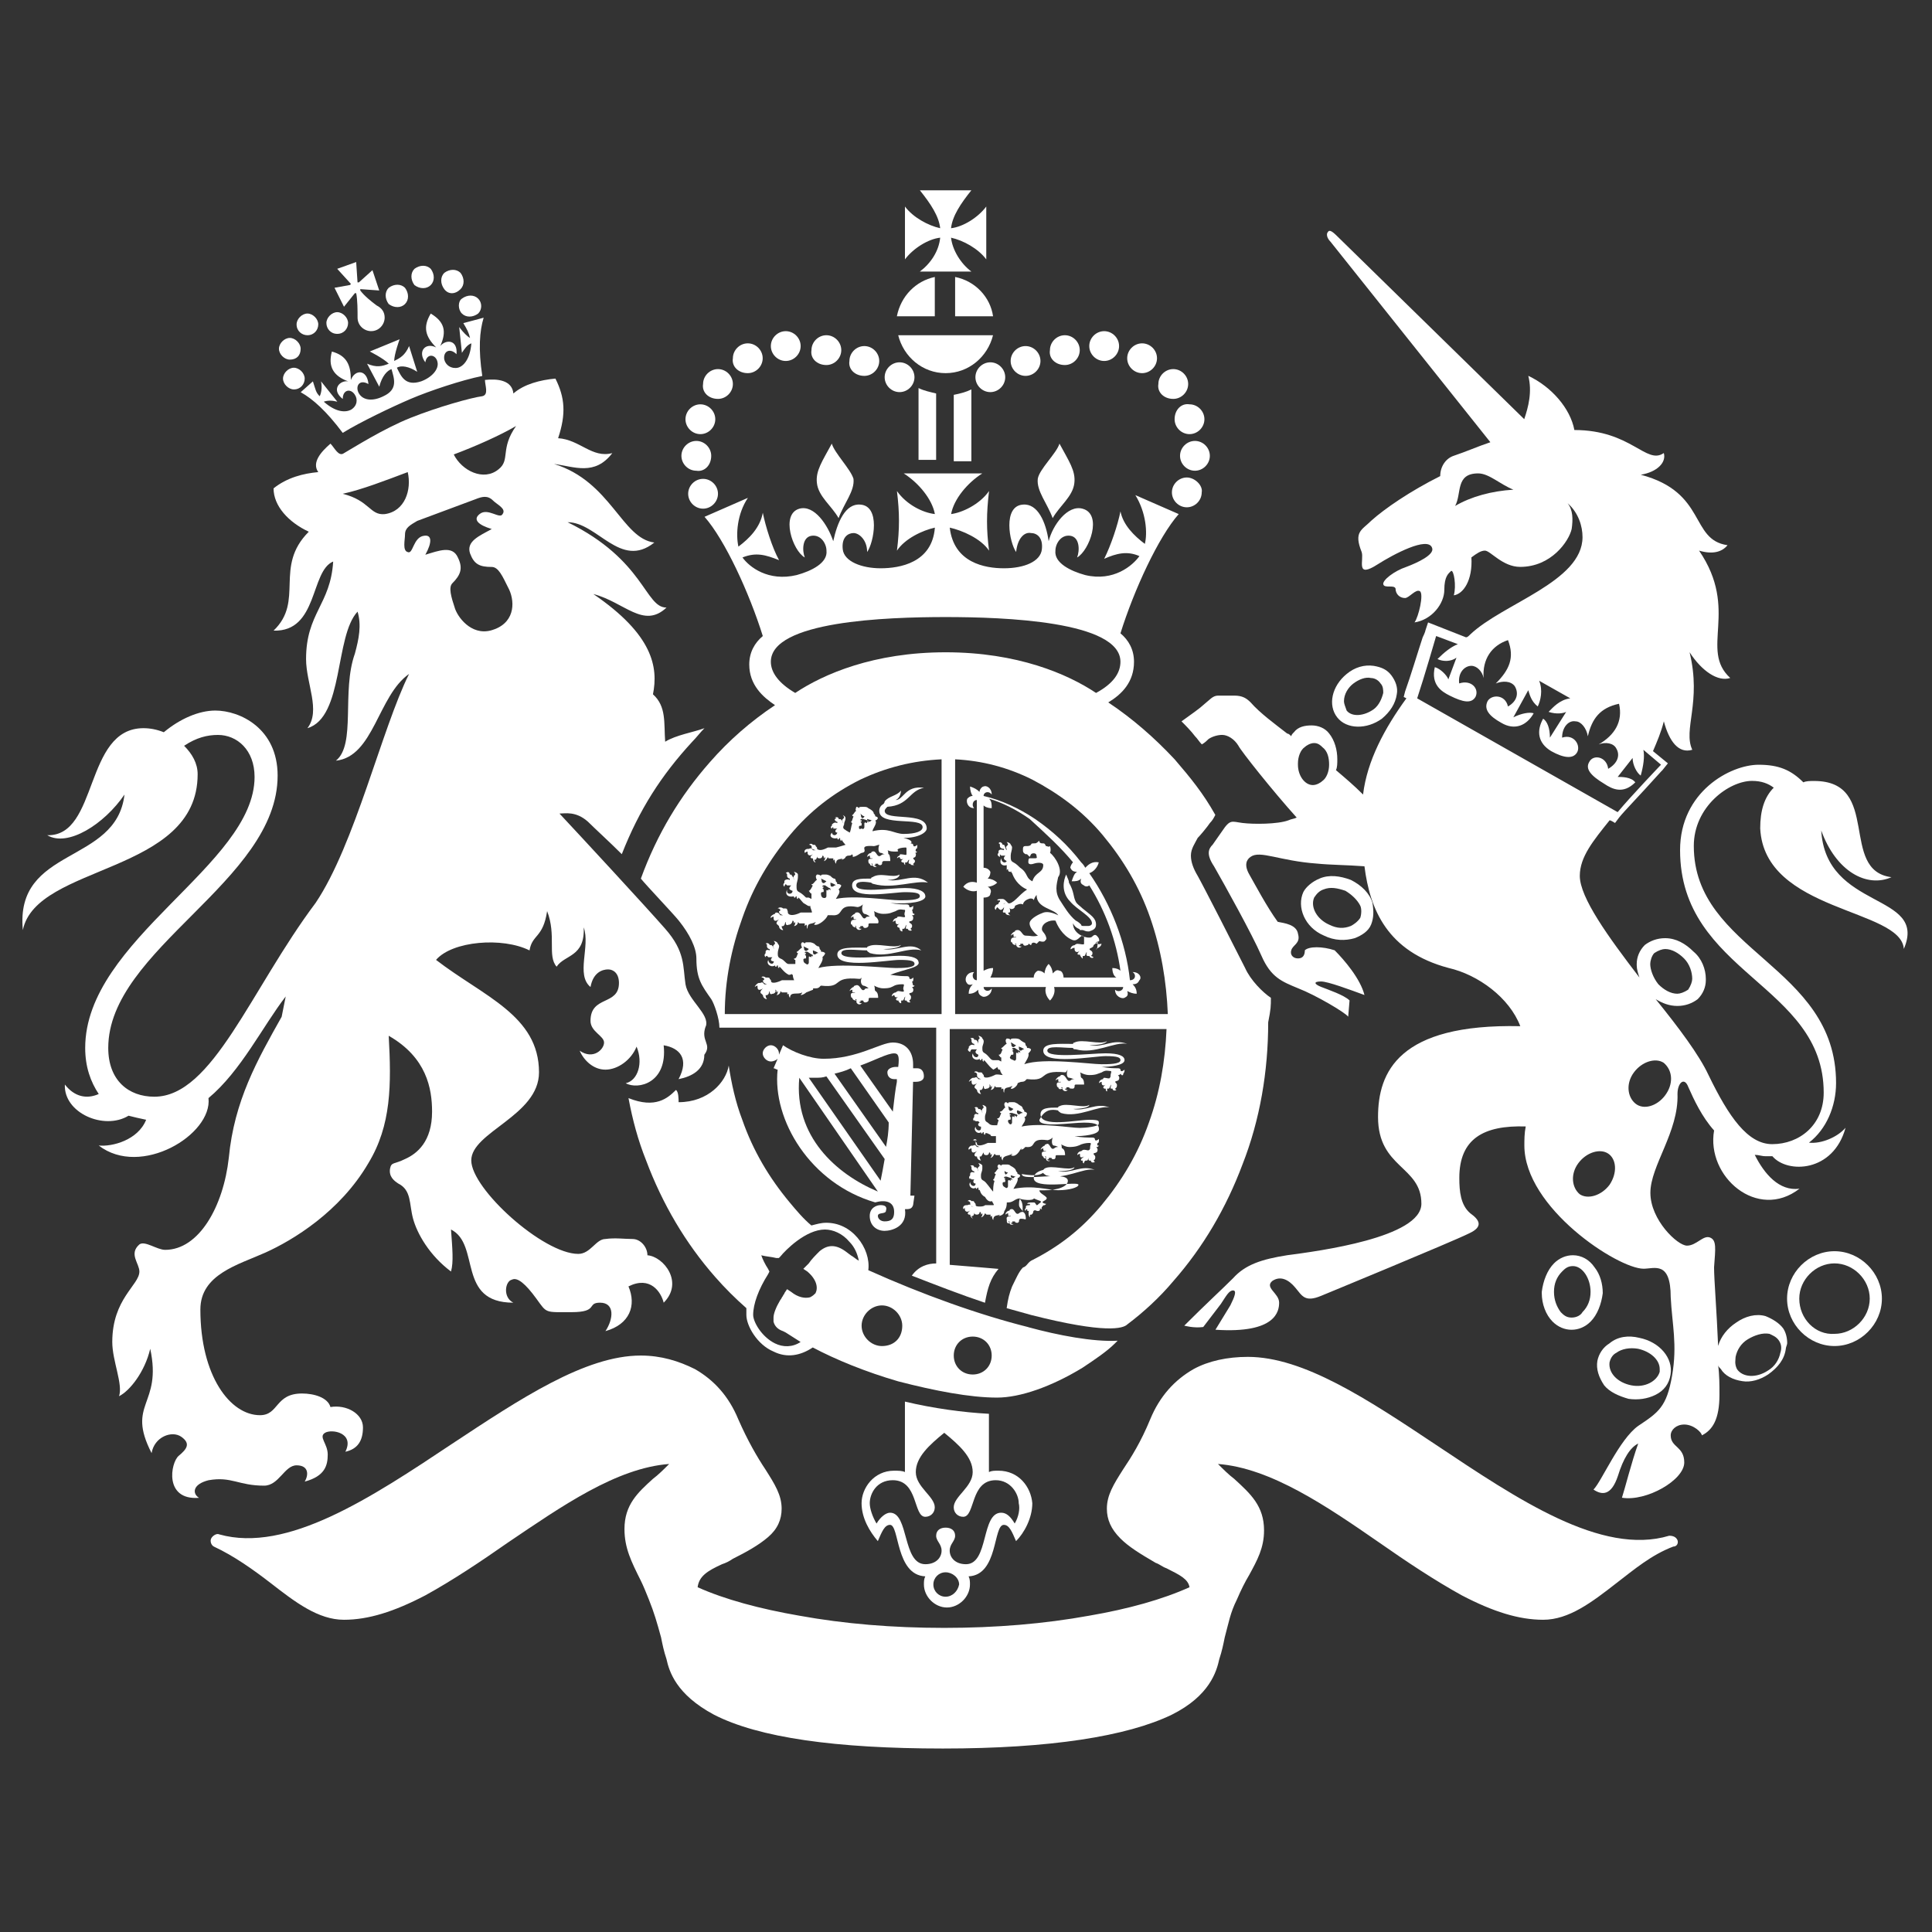
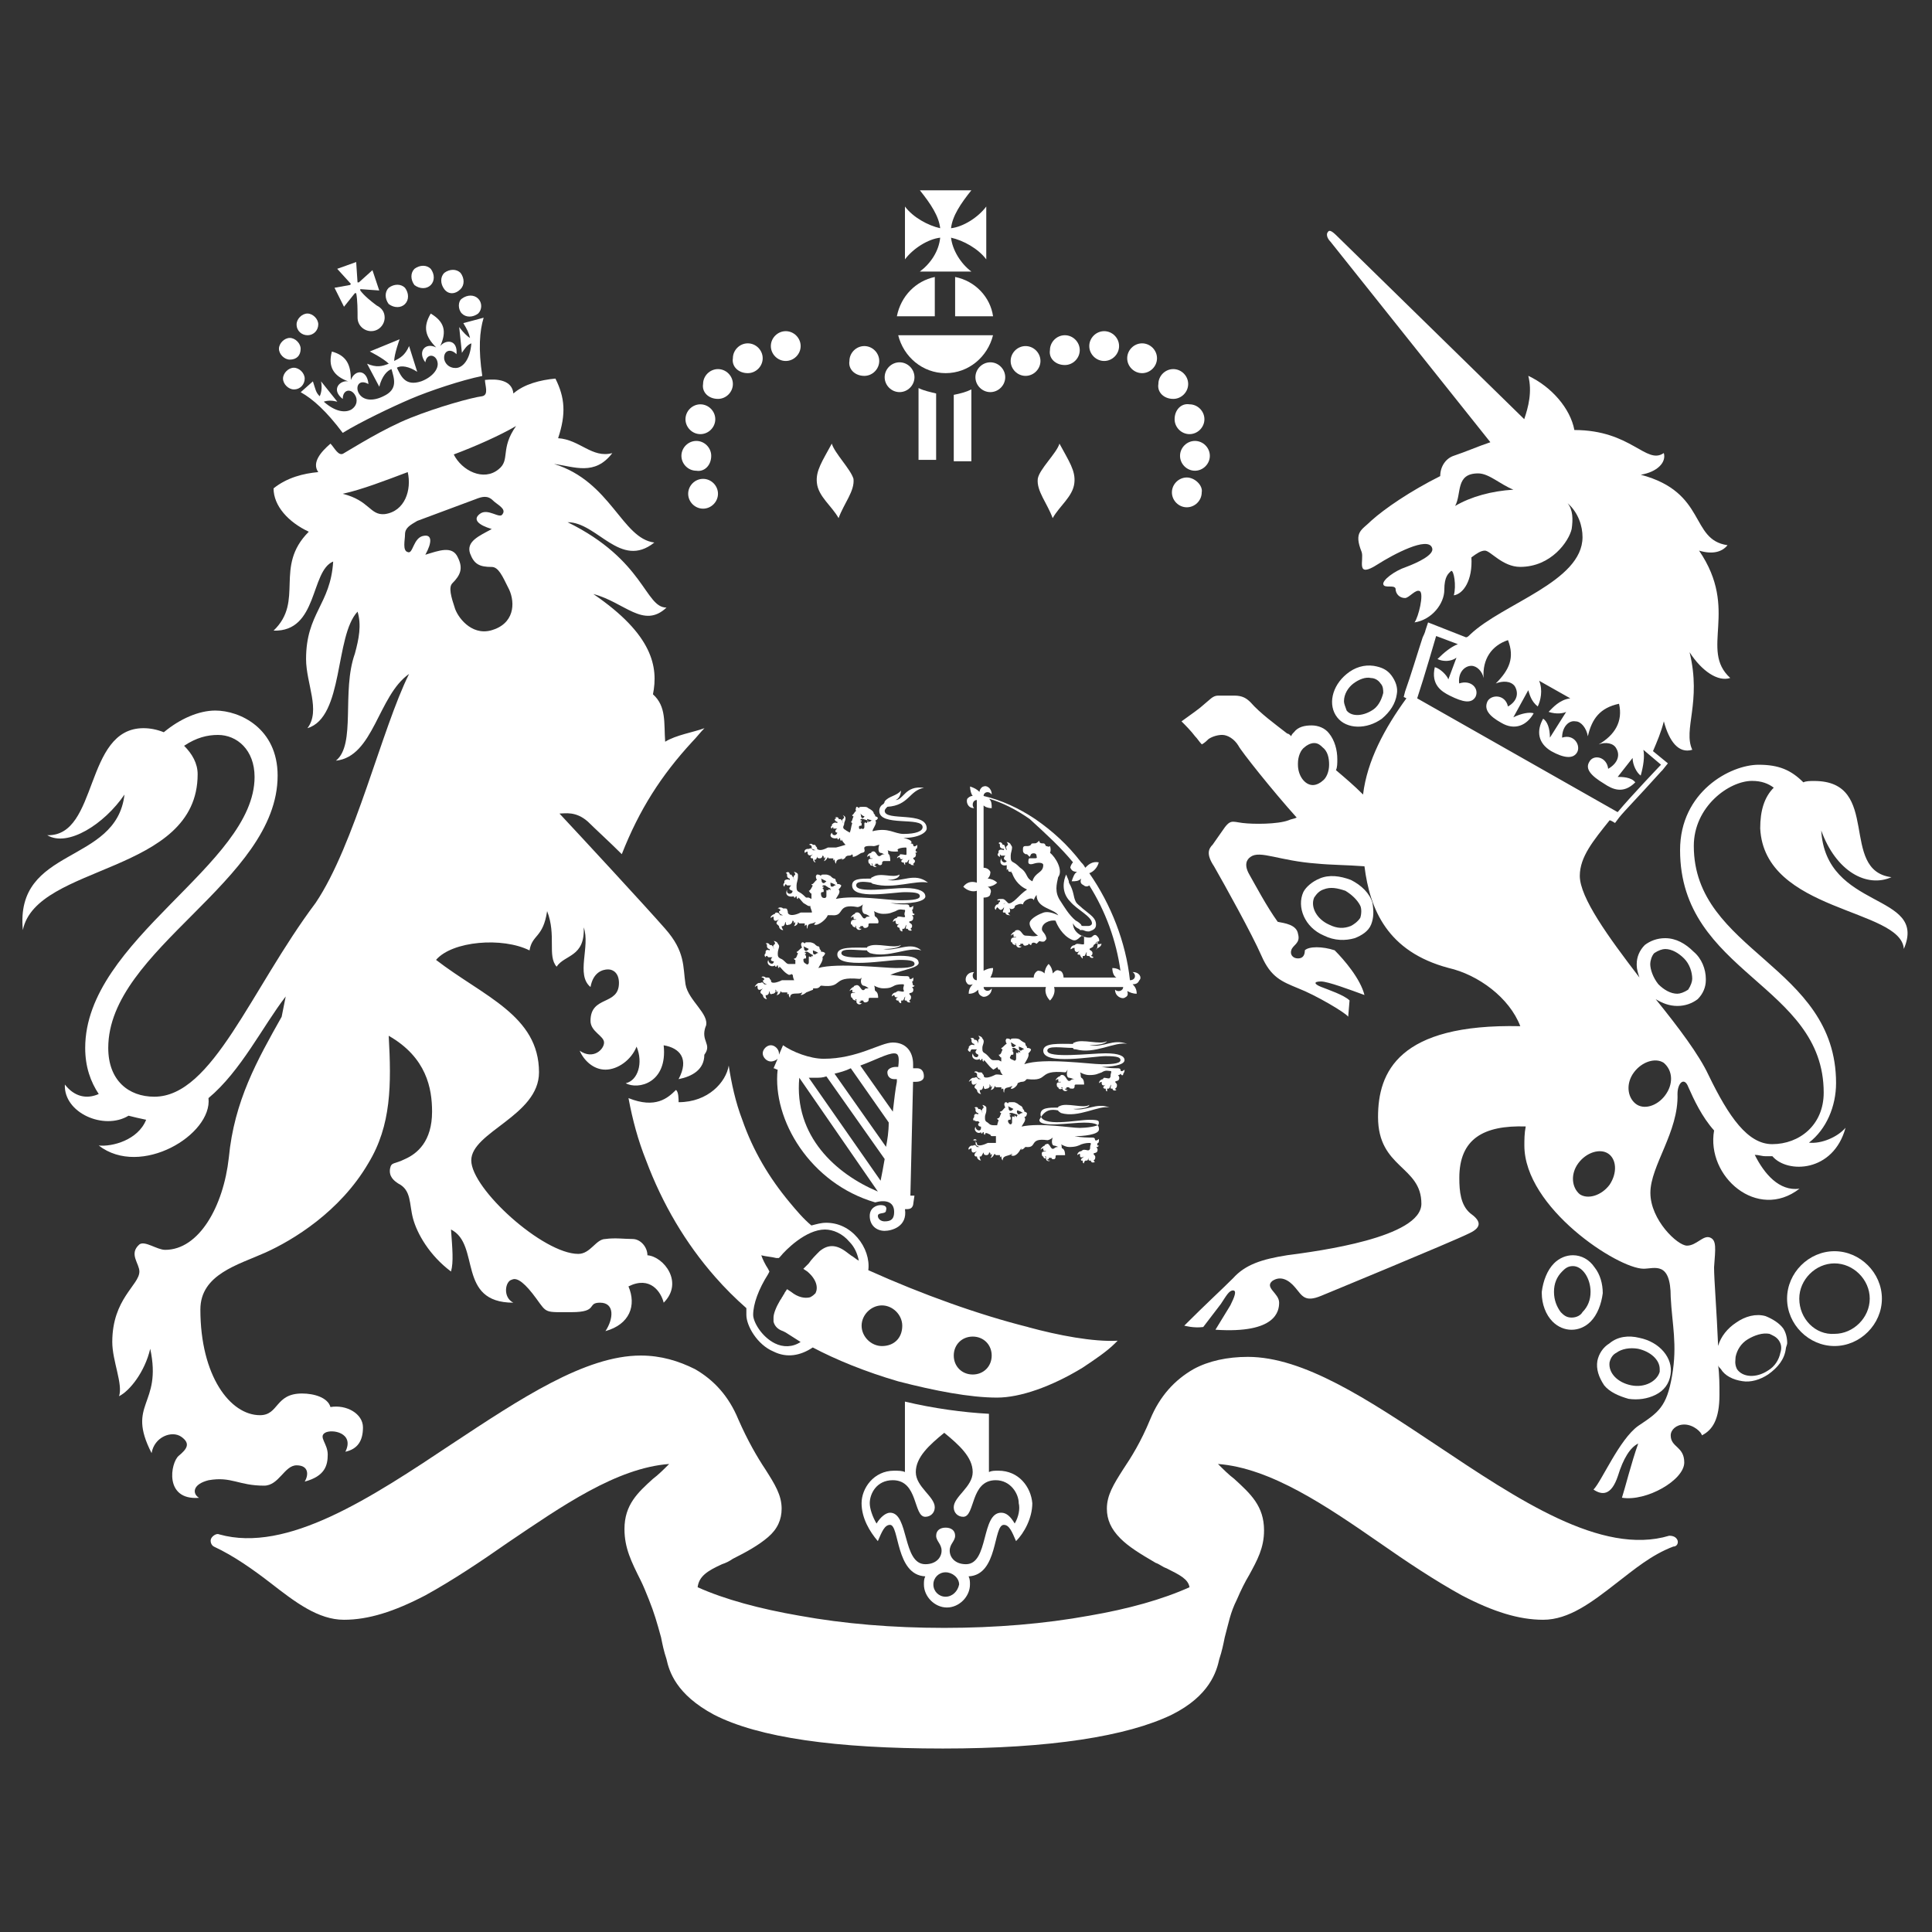
<svg xmlns="http://www.w3.org/2000/svg" width="652" height="652" enable-background="new 0 0 652 652" version="1.1" xml:space="preserve">
  <rect width="100%" height="100%" fill="#333333" stroke="none" />
  <g class="layer">
    <title>Royal Coat of Arms</title>
    <g id="svg_4">
      <path fill="#FFFFFF" class="st1" d="m280.71,149.71c-3.2,5.94 -5.49,9.15 -5.03,13.26c0.46,4.57 5.03,7.77 7.32,11.89c1.83,-5.03 5.49,-9.15 5.03,-13.26c-0.91,-3.2 -6.4,-8.69 -7.32,-11.89" id="svg_15" />
      <path fill="#FFFFFF" class="st1" d="m357.54,149.71c3.2,5.94 5.49,9.15 5.03,13.26c-0.46,4.57 -5.03,7.77 -7.32,11.89c-1.83,-5.03 -5.49,-9.15 -5.03,-13.26c0.46,-3.2 6.4,-8.69 7.32,-11.89" id="svg_16" />
      <path fill="#FFFFFF" class="st1" d="m236.36,146.51c2.74,0 5.03,-2.29 5.03,-5.03c0,-2.74 -2.29,-5.03 -5.03,-5.03c-2.74,0 -5.03,2.29 -5.03,5.03c0,2.74 2.29,5.03 5.03,5.03" id="svg_17" />
      <path fill="#FFFFFF" class="st1" d="m240.02,153.83c0,-2.74 -2.29,-5.03 -5.03,-5.03c-2.74,0 -5.03,2.29 -5.03,5.03c0,2.74 2.29,5.03 5.03,5.03c2.74,0.46 5.03,-1.83 5.03,-5.03" id="svg_18" />
      <path fill="#FFFFFF" class="st1" d="m242.3,166.63c0,-2.74 -2.29,-5.03 -5.03,-5.03c-2.74,0 -5.03,2.29 -5.03,5.03c0,2.74 2.29,5.03 5.03,5.03c2.74,0 5.03,-2.29 5.03,-5.03" id="svg_19" />
      <path fill="#FFFFFF" class="st1" d="m265.17,121.82c2.74,0 5.03,-2.29 5.03,-5.03c0,-2.74 -2.29,-5.03 -5.03,-5.03c-2.74,0 -5.03,2.29 -5.03,5.03c0,2.74 2.29,5.03 5.03,5.03" id="svg_20" />
      <path fill="#FFFFFF" class="st1" d="m252.36,125.93c2.74,0 5.03,-2.29 5.03,-5.03c0,-2.74 -2.29,-5.03 -5.03,-5.03c-2.74,0 -5.03,2.29 -5.03,5.03c-0.46,2.74 1.83,5.03 5.03,5.03" id="svg_21" />
      <path fill="#FFFFFF" class="st1" d="m242.3,134.62c2.74,0 5.03,-2.29 5.03,-5.03c0,-2.74 -2.29,-5.03 -5.03,-5.03c-2.74,0 -5.03,2.29 -5.03,5.03c-0.46,2.74 1.83,5.03 5.03,5.03" id="svg_22" />
-       <path fill="#FFFFFF" class="st1" d="m278.88,123.19c2.74,0 5.03,-2.29 5.03,-5.03c0,-2.74 -2.29,-5.03 -5.03,-5.03c-2.74,0 -5.03,2.29 -5.03,5.03c-0.46,2.74 1.83,5.03 5.03,5.03" id="svg_23" />
      <path fill="#FFFFFF" class="st1" d="m291.69,126.85c2.74,0 5.03,-2.29 5.03,-5.03c0,-2.74 -2.29,-5.03 -5.03,-5.03c-2.74,0 -5.03,2.29 -5.03,5.03c-0.46,2.74 1.83,5.03 5.03,5.03" id="svg_24" />
      <path fill="#FFFFFF" class="st1" d="m303.58,132.33c2.74,0 5.03,-2.29 5.03,-5.03c0,-2.74 -2.29,-5.03 -5.03,-5.03c-2.74,0 -5.03,2.29 -5.03,5.03c0,2.74 2.29,5.03 5.03,5.03" id="svg_25" />
      <path fill="#FFFFFF" class="st1" d="m396.4,141.48c0,2.74 2.29,5.03 5.03,5.03c2.74,0 5.03,-2.29 5.03,-5.03c0,-2.74 -2.29,-5.03 -5.03,-5.03c-2.74,-0.46 -5.03,1.83 -5.03,5.03" id="svg_26" />
      <path fill="#FFFFFF" class="st1" d="m403.26,148.8c-2.74,0 -5.03,2.29 -5.03,5.03c0,2.74 2.29,5.03 5.03,5.03c2.74,0 5.03,-2.29 5.03,-5.03c0,-2.74 -2.29,-5.03 -5.03,-5.03" id="svg_27" />
      <path fill="#FFFFFF" class="st1" d="m400.52,161.14c-2.74,0 -5.03,2.29 -5.03,5.03c0,2.74 2.29,5.03 5.03,5.03c2.74,0 5.03,-2.29 5.03,-5.03c0.46,-2.29 -2.29,-5.03 -5.03,-5.03" id="svg_28" />
      <path fill="#FFFFFF" class="st1" d="m372.63,121.82c2.74,0 5.03,-2.29 5.03,-5.03c0,-2.74 -2.29,-5.03 -5.03,-5.03c-2.74,0 -5.03,2.29 -5.03,5.03c0,2.74 2.29,5.03 5.03,5.03" id="svg_29" />
      <path fill="#FFFFFF" class="st1" d="m385.43,125.93c2.74,0 5.03,-2.29 5.03,-5.03c0,-2.74 -2.29,-5.03 -5.03,-5.03c-2.74,0 -5.03,2.29 -5.03,5.03c0,2.74 2.29,5.03 5.03,5.03" id="svg_30" />
      <path fill="#FFFFFF" class="st1" d="m395.95,134.62c2.74,0 5.03,-2.29 5.03,-5.03c0,-2.74 -2.29,-5.03 -5.03,-5.03c-2.74,0 -5.03,2.29 -5.03,5.03c-0.46,2.74 1.83,5.03 5.03,5.03" id="svg_31" />
      <path fill="#FFFFFF" class="st1" d="m359.36,123.19c2.74,0 5.03,-2.29 5.03,-5.03c0,-2.74 -2.29,-5.03 -5.03,-5.03c-2.74,0 -5.03,2.29 -5.03,5.03c-0.46,2.74 1.83,5.03 5.03,5.03" id="svg_32" />
      <path fill="#FFFFFF" class="st1" d="m346.1,126.85c2.74,0 5.03,-2.29 5.03,-5.03c0,-2.74 -2.29,-5.03 -5.03,-5.03c-2.74,0 -5.03,2.29 -5.03,5.03c0,2.74 2.29,5.03 5.03,5.03" id="svg_33" />
      <path fill="#FFFFFF" class="st1" d="m329.18,127.3c0,2.74 2.29,5.03 5.03,5.03c2.74,0 5.03,-2.29 5.03,-5.03c0,-2.74 -2.29,-5.03 -5.03,-5.03c-2.74,0 -5.03,2.29 -5.03,5.03" id="svg_34" />
      <path fill="#FFFFFF" class="st1" d="m309.98,155.2l5.94,0l0,-22.41c-1.83,-0.46 -4.12,-0.91 -5.94,-1.83l0,24.24z" id="svg_35" />
      <path fill="#FFFFFF" class="st1" d="m327.81,131.42c-1.83,0.91 -3.66,1.37 -5.94,1.83l0,22.41l5.94,0l0,-24.24z" id="svg_36" />
      <path fill="#FFFFFF" class="st1" d="m315.47,106.73l0,-13.26c-6.4,1.37 -11.43,6.4 -12.8,13.26l12.8,0z" id="svg_37" />
      <path fill="#FFFFFF" class="st1" d="m322.33,106.73l12.8,0c-0.91,-6.4 -5.94,-11.89 -12.8,-13.26l0,13.26z" id="svg_38" />
      <path fill="#FFFFFF" class="st1" d="m303.12,113.13c1.83,7.32 8.23,12.8 16,12.8c7.77,0 14.18,-5.49 16,-12.8l-32.01,0z" id="svg_39" />
      <path fill="#FFFFFF" class="st1" d="m327.81,91.64c-3.66,-2.74 -6.4,-7.32 -6.86,-11.43c4.12,0.91 9.15,3.66 11.89,7.32l0,-17.83c-2.74,3.66 -7.77,6.86 -11.89,7.32c0.46,-4.12 3.2,-8.23 6.86,-12.8l-17.38,0c3.66,4.57 6.4,8.69 6.86,12.8c-4.12,-0.91 -9.15,-3.66 -11.89,-7.32l0,17.83c2.74,-3.66 7.77,-6.86 11.89,-7.32c-0.46,4.57 -3.2,8.69 -6.86,11.43l17.38,0z" id="svg_40" />
      <path fill="#FFFFFF" class="st1" d="m328.27,463.86c-3.66,0 -6.4,-2.74 -6.4,-6.4c0,-3.66 2.74,-6.4 6.4,-6.4c3.66,0 6.4,2.74 6.4,6.4c0,3.66 -2.74,6.4 -6.4,6.4m-30.64,-9.6c-3.66,0 -6.86,-3.2 -6.86,-6.86c0,-3.66 3.2,-6.86 6.86,-6.86c3.66,0 6.86,3.2 6.86,6.86c0,4.12 -2.74,6.86 -6.86,6.86m-10.52,-30.64l-1.83,-1.37c-3.2,-2.29 -5.94,-2.29 -8.69,0c-1.37,1.37 -2.74,2.74 -3.66,4.12l-1.83,1.83l1.37,0.91c3.2,2.74 3.66,5.49 2.74,7.32c-0.46,0.46 -0.91,0.91 -1.83,1.37c-1.83,0.46 -4.12,0 -6.4,-1.83l-1.37,-0.91l-0.91,1.37c0,0.46 -0.46,0.46 -0.46,0.91c-0.46,0.46 -0.46,0.91 -0.91,1.37c-1.37,2.29 -2.29,4.57 -2.29,5.94c0,0.46 0,0.91 0,1.37c0.46,1.83 1.83,2.74 3.2,3.2l0.91,0.46c1.37,0.91 3.66,2.29 5.03,3.2c-2.74,1.83 -5.94,1.83 -8.69,0.46c-4.57,-2.29 -7.32,-7.32 -7.32,-9.6c0,-3.66 1.83,-8.69 5.03,-13.72l0.46,-0.91l-0.46,-0.91c-0.91,-1.37 -1.83,-3.2 -2.29,-4.57c1.83,0.46 3.2,0.46 5.03,0.91l0.91,0l0.46,-0.46c1.83,-2.29 8.69,-9.15 15.09,-9.15c2.74,0 5.94,1.37 8.23,4.12c1.83,1.83 2.74,4.12 3.2,6.4c-0.91,-0.46 -1.83,-1.37 -2.74,-1.83m59.9,24.24c-16.46,-4.12 -35.67,-10.97 -53.96,-19.21l0,0c0.46,-3.66 -0.91,-7.77 -3.66,-10.97c-2.74,-3.2 -6.4,-5.03 -10.52,-5.03c-1.83,0 -3.2,0.46 -5.03,0.91c-2.74,-2.29 -5.03,-5.03 -7.32,-7.77c-6.86,-8.23 -12.35,-17.38 -16,-27.89c-2.29,-5.94 -3.66,-12.35 -4.57,-18.29c-0.91,5.49 -6.86,12.35 -16.92,12.35c0,-0.91 0,-3.66 -0.91,-4.12c-2.74,2.74 -6.86,6.4 -16,2.74c1.37,7.32 3.2,14.18 5.94,21.03c5.49,14.63 13.26,27.89 23.32,39.33c3.2,3.66 6.86,7.32 10.52,10.52c0,0.91 0,1.37 0,2.29c0,3.66 3.66,10.06 9.15,12.35c4.57,2.29 9.15,1.37 13.26,-1.37c7.77,4.12 17.83,8.23 28.81,11.43c12.35,3.2 24.24,5.49 33.38,5.49c7.77,0 18.29,-3.66 28.81,-10.06c4.12,-2.74 8.23,-5.49 10.97,-8.23c0.46,-0.46 0.91,-0.91 0.91,-0.91c-8.23,0.46 -20.12,-1.83 -30.18,-4.57" id="svg_41" />
      <path fill="#FFFFFF" class="st1" d="m342.45,514.16c-1.37,-2.29 -2.74,-3.66 -4.57,-3.66c-6.86,0 -4.12,17.38 -11.89,17.38c-3.66,0 -5.49,-2.29 -5.49,-4.57c0,-2.29 1.83,-3.2 1.83,-5.03c0,-1.83 -1.37,-2.74 -3.2,-2.74c-1.83,0 -3.2,0.91 -3.2,2.74c0,1.83 1.83,2.74 1.83,5.03c0,2.29 -1.83,4.57 -5.49,4.57c-7.77,0 -5.49,-17.38 -11.89,-17.38c-1.37,0 -3.2,1.37 -4.57,3.66c-1.37,-2.29 -2.29,-5.03 -2.29,-6.86c0,-3.2 2.29,-7.77 7.77,-7.77c8.69,0 6.86,12.35 10.97,12.35c1.83,0 3.2,-1.37 3.2,-3.2c0,-3.66 -6.4,-6.86 -6.4,-11.89c0,-5.03 4.57,-9.15 9.6,-13.26c5.03,4.12 9.6,8.23 9.6,13.26c0,5.03 -6.4,8.23 -6.4,11.89c0,1.83 1.37,3.2 3.2,3.2c4.12,0 2.29,-12.35 10.97,-12.35c5.03,0 7.77,4.57 7.77,7.77c0.46,1.83 0,4.57 -1.37,6.86m-23.32,24.69c-2.29,0 -4.12,-1.83 -4.12,-4.12c0,-2.29 1.83,-4.12 4.12,-4.12c2.29,0 4.57,1.83 4.57,4.12c-0.46,2.29 -2.29,4.12 -4.57,4.12m17.83,-42.53c-1.37,0 -2.29,0 -3.2,0.46l0,-19.66c-8.69,-0.46 -18.75,-1.83 -28.35,-4.12l0,23.78c-0.91,-0.46 -2.29,-0.46 -3.66,-0.46c-6.86,0 -10.97,5.94 -10.97,10.97c0,5.03 2.74,9.6 5.49,12.8c1.37,-3.2 2.29,-5.49 4.12,-5.49c3.2,0 1.83,16.92 11.89,17.38c-0.46,0.91 -0.46,1.83 -0.46,2.74c0,4.12 3.66,7.77 7.77,7.77c4.12,0 7.77,-3.66 7.77,-7.77c0,-0.91 0,-1.83 -0.46,-2.74c10.06,-0.46 8.23,-17.38 11.89,-17.38c1.83,0 2.74,2.29 4.12,5.49c2.74,-2.74 5.49,-7.77 5.49,-12.8c-0.46,-5.49 -4.57,-10.97 -11.43,-10.97" id="svg_42" />
      <path fill="#FFFFFF" class="st1" d="m566.05,519.64c-0.46,-0.91 -1.37,-1.37 -2.74,-1.37c-22.86,6.86 -51.21,-12.35 -78.65,-30.64c-23.32,-15.55 -44.81,-29.72 -63.56,-29.72c-6.86,0 -13.26,1.37 -18.29,4.12c-6.4,3.66 -11.43,9.15 -14.63,16.92c-3.2,7.77 -6.4,12.8 -9.15,16.92c-3.2,5.03 -5.49,8.69 -5.49,13.26c0,3.66 1.37,6.86 4.57,10.06c2.74,2.74 6.4,5.03 11.89,8.23c1.37,0.46 2.29,1.37 3.66,1.83c4.57,2.29 7.32,3.66 7.77,6.4c-9.15,4.12 -20.58,7.32 -33.84,9.6c-15.09,2.74 -31.55,4.12 -48.93,4.12c-17.38,0 -33.84,-1.37 -48.93,-4.12c-13.26,-2.29 -25.15,-5.49 -34.3,-9.6c0.46,-3.66 3.2,-5.49 8.23,-7.77c1.37,-0.46 2.29,-0.91 3.66,-1.83c4.57,-2.29 8.69,-4.57 11.89,-7.32c3.2,-2.74 4.57,-5.94 4.57,-9.6c0,-4.57 -2.29,-8.23 -5.49,-13.26c-2.74,-4.12 -5.94,-9.6 -9.15,-16.92c-3.2,-7.77 -8.23,-13.26 -14.63,-16.92c-5.49,-2.74 -11.43,-4.57 -18.29,-4.57c-18.75,0 -40.7,14.63 -63.56,29.72c-27.44,18.29 -55.79,37.04 -78.65,30.64c-0.91,-0.46 -2.29,0.46 -2.74,1.37c-0.46,0.91 0,2.29 0.91,2.74c6.86,3.2 13.26,7.77 19.21,12.35c8.23,6.4 16,12.35 24.69,12.35c8.23,0 16.92,-2.74 27.44,-8.23c9.15,-5.03 18.75,-11.43 27.89,-17.83c18.29,-12.35 36.58,-25.15 54.42,-26.52c-1.83,1.83 -3.66,3.66 -5.49,5.03c-5.03,4.57 -9.6,8.69 -9.6,16.92c0,6.4 2.29,10.97 5.49,17.38c0.91,1.83 1.83,4.12 2.74,6.4c1.83,4.57 2.74,7.77 4.12,12.8c0.46,2.29 0.91,4.57 1.83,7.32c0.91,4.12 3.2,11.89 16,18.75c15.09,7.77 41.15,11.43 77.28,11.43c36.12,0 62.19,-4.12 77.28,-11.43c12.8,-6.4 15.09,-14.63 16,-18.75c0.91,-2.74 1.37,-5.03 1.83,-7.32c1.37,-5.03 1.83,-8.23 4.12,-12.8c1.37,-3.2 2.74,-5.94 4.12,-8.23c2.74,-5.03 5.03,-9.15 5.03,-15.09c0,-8.23 -4.57,-12.35 -10.06,-17.38c-1.83,-1.37 -3.66,-3.2 -5.49,-5.03c17.83,1.37 36.58,14.18 54.42,26.52c9.15,6.4 18.75,12.8 27.89,17.83c10.52,5.49 19.21,8.23 27.44,8.23c8.69,0 16.46,-5.94 24.69,-12.35c5.94,-4.57 11.89,-9.6 19.21,-12.35c1.37,0 1.83,-1.37 1.37,-2.29" id="svg_43" />
-       <path fill="#FFFFFF" class="st1" d="m322.33,342.22l0,-85.97c9.15,0.46 17.83,2.74 26.06,6.86c8.69,4.57 16.92,10.52 23.78,18.75c6.86,8.23 12.35,17.38 16,27.89c3.66,10.52 5.49,21.49 5.94,32.47l-71.79,0zm-3.2,-122.09c-24.24,0 -41.15,7.32 -50.76,13.72c-5.49,-3.2 -8.23,-6.86 -8.23,-10.52c0,-13.72 38.87,-15.09 58.99,-15.09l0,0l0,0c19.66,0 58.99,1.37 58.99,15.09c0,3.66 -2.29,7.32 -8.23,10.52c-9.6,-6.4 -26.52,-13.72 -50.76,-13.72m-1.37,122.09l-73.16,0c0,-11.43 2.29,-22.41 5.94,-32.47c3.66,-10.52 9.15,-19.66 16,-27.89c6.86,-8.23 14.63,-14.18 23.78,-18.75c8.69,-4.12 17.83,-6.4 27.44,-6.86l0,85.97zm111.12,-5.49c-2.74,-1.83 -6.86,-5.94 -8.69,-10.06c-2.74,-5.49 -14.18,-27.89 -16,-31.09c-1.37,-2.29 -2.29,-4.57 -2.29,-6.86c0,-2.29 1.37,-4.12 2.29,-5.94c0.91,-0.91 3.2,-3.66 4.12,-5.03c0.91,-0.91 1.37,-1.83 1.83,-2.74c-4.12,-7.32 -8.23,-12.35 -13.72,-18.75c-6.86,-7.32 -14.18,-13.72 -22.41,-19.21c4.57,-2.74 8.69,-6.86 8.69,-13.72c0,-4.12 -1.83,-7.32 -4.57,-9.6c4.57,-14.63 12.8,-32.47 19.66,-40.24l-14.63,-6.4c3.66,5.94 4.12,12.8 3.2,16.46c-3.66,-2.74 -7.32,-6.4 -8.23,-10.97c-0.91,4.57 -3.2,11.43 -5.49,16c4.12,-1.83 7.77,-2.74 11.89,-0.91c-2.29,3.2 -8.69,8.69 -18.29,6.4c-5.03,-1.37 -10.52,-4.12 -10.06,-8.23c0,-2.29 1.83,-5.49 5.03,-5.03c3.2,0.46 3.2,5.03 2.29,7.32c4.12,-2.29 8.69,-14.63 1.83,-16.46c-5.03,-1.37 -10.06,5.49 -11.43,10.97c-0.91,-6.4 -3.66,-12.8 -8.69,-12.35c-6.86,0.46 -4.57,12.8 -2.29,16c0.46,-4.57 2.74,-6.86 5.03,-6.4c1.83,0 4.12,1.37 3.66,5.49c-0.46,4.12 -5.94,6.4 -12.8,6.4c-6.4,0 -16.92,-1.83 -18.29,-13.72c4.12,0.91 10.52,3.66 13.26,7.77c-0.91,-7.32 -0.91,-12.35 0,-20.12c-3.2,4.57 -9.15,7.32 -12.8,7.77c0.91,-5.03 5.49,-10.52 10.52,-13.72l-26.52,0c5.03,3.2 9.6,8.69 10.52,13.72c-4.12,-0.46 -9.6,-3.2 -12.8,-7.77c0.91,7.32 0.91,12.8 0,20.12c2.74,-4.12 8.69,-6.86 12.8,-7.77c-0.91,11.89 -11.89,13.72 -18.29,13.72c-6.4,0 -12.35,-2.29 -12.8,-6.4c-0.46,-4.12 1.83,-5.49 3.66,-5.49c1.83,0 4.57,2.29 4.57,6.4c2.29,-3.2 4.57,-15.55 -2.29,-16c-5.03,-0.46 -7.77,5.94 -9.15,12.35c-1.83,-5.49 -6.4,-12.35 -11.43,-10.97c-6.4,1.83 -2.29,14.18 1.83,16.46c-0.91,-2.29 -0.91,-6.86 2.29,-7.32c3.2,-0.46 5.03,2.74 5.03,5.03c0.46,4.12 -5.03,6.86 -10.06,8.23c-9.6,2.29 -16,-2.74 -18.29,-5.94c4.57,-1.83 7.77,-0.91 12.35,0.91c-2.29,-4.12 -4.57,-11.43 -5.49,-16c-0.91,5.03 -4.57,8.69 -8.23,11.43c-0.91,-4.12 -0.46,-10.97 3.2,-16.46l-14.63,6.4c6.86,7.77 15.09,25.61 19.66,40.24c-2.74,2.29 -4.57,5.49 -4.57,9.6c0,6.86 4.57,10.97 8.69,13.72c-8.23,5.49 -15.55,11.89 -21.95,19.21c-10.06,11.43 -17.83,24.24 -23.32,39.33c1.83,2.29 10.97,11.89 12.8,14.18c3.66,4.57 5.94,9.15 5.94,12.8c0,6.86 1.83,9.15 5.03,13.72c0.91,1.37 2.74,6.4 2.74,9.6l73.16,0l0,79.57c-2.74,0 -5.94,0.91 -8.23,4.12c8.23,3.2 16.46,6.4 24.69,9.15c0.91,-5.03 1.83,-8.23 4.57,-11.43c0,0 -10.52,-0.91 -16.46,-1.37l0,-79.57l73.16,0c-0.46,10.97 -2.29,21.49 -5.94,31.55c-3.66,10.52 -9.15,19.66 -16,27.89c-6.86,8.23 -14.63,14.18 -23.78,18.75c-1.37,0.91 -1.37,1.83 -2.74,2.29c-1.37,1.37 -2.29,3.66 -3.66,6.4c-0.91,2.29 -1.37,4.12 -1.83,7.32c3.2,0.91 5.03,1.37 8.23,2.29c25.15,6.4 31.09,4.57 32.47,3.2l0,0c5.49,-4.12 10.97,-9.15 15.55,-14.63c10.06,-11.43 17.83,-24.69 23.32,-39.33c5.94,-15.09 8.69,-31.55 8.69,-48.01c0.91,-4.57 0.91,-5.49 0.91,-8.23" id="svg_44" />
      <path fill="#FFFFFF" class="st1" d="m362.11,291.01c-0.46,0.46 -0.91,1.37 -0.91,1.83c0.46,0.91 0.91,1.37 2.29,1.37c-0.91,0.46 -1.37,1.83 -1.83,3.2c1.37,0 2.29,0 3.2,-0.91c-0.46,1.37 0,1.83 0.91,2.29c0.46,0.46 1.37,0.46 1.83,0c5.49,8.69 9.15,18.75 10.52,28.81c-0.46,-0.46 -1.37,-0.91 -2.74,-0.91c0,1.37 0.46,2.74 1.37,3.2l-17.83,0c0,-0.91 -0.46,-2.29 -1.37,-2.29c-0.91,-0.46 -1.37,0 -2.29,0.91c0,-0.91 -0.46,-2.29 -1.37,-3.2c-0.91,0.91 -1.37,2.29 -1.37,3.2c-0.91,-0.91 -1.83,-0.91 -2.29,-0.91c-0.91,0.46 -1.37,1.37 -1.37,2.29l-14.63,0c0.46,-0.91 0.91,-1.83 0.91,-3.2c-1.37,0 -2.29,0.46 -3.2,0.91l0,-24.69c1.37,0 2.29,-0.46 2.29,-1.37c0.46,-0.91 0,-1.83 -0.91,-2.29c0.91,0 2.29,-0.46 3.2,-1.37c-0.91,-0.91 -2.29,-1.37 -3.2,-1.37c0.91,-0.91 0.91,-1.83 0.91,-2.29c-0.46,-0.91 -1.37,-1.37 -2.29,-1.37l0,-21.03c0.46,0.46 1.37,0.91 2.74,0.91c0,-1.37 0,-2.29 -0.91,-3.2c4.57,1.37 9.15,3.66 13.72,6.86c5.49,5.03 10.52,9.6 14.63,14.63m20.12,37.04c1.37,0.91 0.91,2.74 -0.91,2.74c-1.37,-12.8 -6.4,-25.61 -13.72,-36.12c0,0 0,0 0,0c1.37,-0.46 2.74,-1.83 3.2,-3.66c-2.29,-0.46 -3.66,0.91 -4.57,1.83c-0.46,-0.91 -0.91,-1.37 -1.37,-1.83c-4.57,-5.94 -9.6,-10.52 -15.55,-14.63c-5.49,-3.66 -11.43,-6.4 -17.38,-7.77c0,-1.37 1.83,-1.83 2.74,-0.46c0,-2.29 -1.83,-3.2 -2.74,-2.74c-0.46,0 -1.37,0.91 -1.37,1.83c-0.91,-0.91 -1.83,-1.37 -3.2,-1.83c0,1.37 0.46,2.74 0.91,3.2c-0.91,0 -1.37,0.46 -1.83,0.91c-0.46,0.91 0,3.2 2.29,3.2c-0.91,-0.91 -0.46,-2.74 0.91,-2.74l0,27.89c-1.37,-0.46 -3.2,-0.46 -4.57,1.37c1.37,1.37 3.2,1.83 4.57,1.37l0,30.18c-1.37,0 -1.83,-1.83 -0.91,-2.74c-2.29,0 -3.2,1.83 -2.74,3.2c0.46,0.91 0.91,1.37 2.29,0.91c-0.91,0.91 -1.37,1.83 -1.37,3.2c1.37,0 2.29,-0.46 3.2,-1.37c0,1.37 0.46,1.83 1.37,2.29c0.91,0.46 3.2,-0.46 3.2,-2.74c-0.91,1.37 -2.74,0.91 -2.74,-0.46l21.03,0c-0.46,1.37 0,3.2 1.37,4.57c1.37,-1.37 1.83,-3.2 1.37,-4.57l23.32,0c0,1.37 -1.83,1.83 -2.74,0.91c0,2.29 2.29,3.2 3.2,2.74c0.91,-0.46 1.37,-0.91 0.91,-2.29c0.91,0.46 1.83,0.91 3.2,0.91c0,-1.37 -0.46,-2.29 -1.37,-3.2c1.37,0 1.83,-0.46 2.29,-1.37c0.91,-0.91 0,-2.74 -2.29,-2.74" id="svg_45" />
      <path fill="#FFFFFF" class="st1" d="m369.88,320.27c0.91,-0.46 1.83,-0.91 1.83,-1.83c-0.91,0.46 -1.83,0 -1.83,-0.46c0.91,-0.46 1.37,0 0.91,-1.37c-0.91,-1.37 -1.37,-1.37 -2.29,-0.46c-0.91,0.91 -6.4,-0.46 -6.4,-4.57c0.46,0.91 0.91,1.37 1.83,1.83c0,0 0.46,0 0.46,0.46c0.46,0 0.46,0 0.91,0c0.46,0 0.91,0.46 1.83,0.46c0,0 0.46,0 0.46,0l0,0c1.37,-0.46 2.29,-0.91 2.29,-2.29c0,-2.29 -1.83,-3.2 -4.57,-5.49c-0.91,-0.91 -1.83,-1.37 -2.29,-2.29c-0.91,-1.83 -0.46,-3.2 -2.29,-6.4c0,-0.91 -0.46,-1.37 -0.91,-2.74c-0.91,1.83 -1.83,5.94 1.37,9.15c2.29,2.74 7.32,5.03 7.32,7.32c0,0.46 -0.46,0.91 -1.37,0.91c0,0 -0.46,0 -0.91,0c0,0 -0.46,0 -0.46,0c-0.46,0 -0.91,0 -0.91,-0.46c-0.46,-0.46 -0.91,-0.91 -1.83,-1.37c-2.29,-1.83 -4.12,-5.03 -5.03,-6.4c-2.29,-3.2 -1.37,-5.94 -0.91,-8.23c1.83,-2.29 -0.91,-6.86 -2.74,-8.23c0,0 0.46,-0.91 0,-2.29c-0.46,0.46 -0.91,0 -1.37,0c-0.46,-0.91 -0.46,-0.91 -1.37,-0.91c-0.91,0 -0.91,-0.91 -0.91,-0.91c-0.46,0.46 -0.91,0.91 -1.37,0.91c-0.91,0 -1.37,0 -1.37,0.46c-0.46,0.46 -0.91,0.46 -1.83,0.46c-0.91,0 -0.91,0.46 -0.91,1.37c0,0.46 0,0.91 0.91,1.37c0,0 0,0 0.46,0l0.91,0.91l0.46,-0.91c0.46,-0.46 1.83,-0.46 1.83,0.46c0,0.46 0.46,0.91 -0.46,0.91c-0.91,0 -1.37,0 -1.83,0c-0.46,0 -0.46,0.91 -0.46,1.37c0,0.46 0.46,0.91 1.83,0.46c1.37,-0.46 3.2,-0.46 3.2,0.46c0,2.74 -2.74,2.29 -3.66,5.49c-0.91,-0.46 -1.37,-0.91 -1.83,-1.83c-0.46,-0.91 -0.91,-1.83 -2.29,-2.74c-0.46,-0.46 -1.37,-1.37 -2.29,-1.83c-0.91,-0.46 -0.91,-0.91 -0.91,-2.29c0,-0.91 0.46,-1.83 0.46,-2.74c0,0 0,-0.46 -0.46,-0.91c0,-0.46 -0.91,-0.91 -1.37,-0.91c0,0 0.46,0.46 0.46,0.91c0,0 -0.46,0.46 -0.46,0.46c0,0 -0.46,0.46 0,0.91c0,0 0,0 0,0c0,0 0,0 0,0.46c0,0 0,0 0,0c-0.46,-0.46 -0.46,-1.37 -0.91,-1.83c0,0 -0.46,0 -0.46,0c0,0 0,0 0,0c0,-0.46 -0.91,-1.37 -1.37,-0.46c0,0 0.46,0 0.46,0.46c0,0 0,0.46 0,0.46c0,0.46 0.46,0.91 1.37,0.91c0,0 0,0 0,0c0,0 0,0 0,0.46c0,0 0,0 0,0c-1.37,-0.46 -1.83,0 -1.83,0.46c0,0 0,0.46 0,0.46c-0.46,0.46 -0.46,0.91 0.46,1.37c0,0 0,-0.46 0,-0.91c0,0 0,0 0,0c0,0 0.46,0.46 0.46,0.46c0,0 0.46,0 0.46,0c0,0 0,0 0.46,0c0,0 0,0 0.46,0c0,0 0,0 0,0c-0.91,0.91 -0.46,1.37 0.46,1.83c-0.46,0.91 -1.83,0.46 -1.83,-0.91c-0.91,1.83 0.46,2.74 1.83,2.29c0,0.46 0,1.83 0,1.83c0,0 0,-0.46 0.46,-0.46c0,0 0,0 0,0c0,0.46 0,0.91 0.91,0.91c0,-0.46 0,-0.46 0,-0.46c0,0.46 0.46,0.91 0.46,0.91c0.46,1.37 1.83,4.12 5.03,5.49c-1.37,0.91 -2.74,2.29 -3.66,3.2c-0.91,0.91 -2.29,1.83 -2.74,1.37c-0.46,-0.46 -0.46,-0.46 -0.91,-0.91c-0.46,-0.46 -0.91,-0.46 -0.91,-0.46c0,0 -0.46,0 -0.46,0c-0.46,0 -1.37,0 -1.37,0.46c0.46,0 0.46,0 0.91,0c0,0 0,0.46 0,0.46c0,0.46 0.46,0.91 1.83,0.46c0,0 0.46,0 0,0c0,0 -0.46,0.46 -0.91,0c-0.91,0 -0.91,-0.91 -1.37,0c0,0 0,0.46 -0.46,0.46c0,0 0,0 0,0c-0.46,0 -1.37,1.37 -0.46,1.83c0,0 0,-0.46 0.46,-0.91c0,0 0.46,0.46 0.46,0.46c0.46,0.46 0.91,0.91 1.83,-0.46c0,0 0,0 0,0c0,0.91 -0.91,1.83 0,1.83c0,0 0.46,0 0.46,0c0,0 0,0 0,0c0,0.91 1.37,0.91 1.83,0.91c-0.46,0 -0.91,-0.46 -0.91,-0.91c0,0 0.46,0 0.46,0c0.46,-0.46 0,-1.37 0,-1.83c0,0 0,0 0,0c0,0.46 0.46,0.91 1.37,0.46c0.46,-0.46 0.46,-0.46 0.46,-0.91c0.91,-0.46 1.83,-0.91 2.74,-0.46c0,-0.46 0.46,-1.37 1.83,-1.83c0.91,-0.46 1.83,0 1.83,0.46c0,-0.46 0.46,-1.37 0.91,-1.83c0,4.57 5.94,4.57 7.32,6.86c-1.83,-0.91 -3.66,-1.37 -5.03,-0.91c-1.37,0.46 -4.12,1.83 -4.57,3.2c-0.46,1.37 1.37,3.66 2.74,4.57c-1.83,0.46 -2.29,0 -4.12,0c0,0 0,0 0,0c-1.37,0 -1.37,-2.29 -3.2,-1.83c0,0 -0.46,0 -0.46,0.46l0,0c-0.46,0 -1.37,0.91 -1.37,1.37c0,0 0.46,-0.46 0.91,-0.46c0,0 0,0.46 0,0.46c0,0.46 0,0.46 0.46,0.46c0.46,0 0.46,0 0.46,0c0,0 0,0 0,0c0,0.46 -1.83,-0.46 -1.83,1.37c0,0 0,0.46 0.46,0.46c0,0.46 0.46,0.91 1.37,0.91c0,0 -0.46,-0.46 -0.46,-0.46c0,0 0.46,0 0.46,0c0,0 0,0 0,-0.46c0,0 0,0 0,0c0,0 0,0 0,0c0,0 0,0 0,0.46c0,0 0,0.46 0,0.46c0,0.46 0.91,1.37 1.83,0.46c-0.46,0 -0.91,0 -0.91,-0.46c0,0 0.46,0 0.46,0c0,0 0,-0.46 0,-0.46c0,0 0,0 0,0c0,0 0.46,0 0.46,0c0,0 0,0 0.46,0c0,0.46 0.46,0.91 1.37,0.46c0.46,0 0.46,-0.46 0.46,-0.46c0.46,0 0.46,0.46 0.91,0.46c0,-0.46 0.46,-1.37 1.83,-0.46l0.91,-0.91c0,0 1.37,0.46 1.83,0c0.91,-0.91 0.46,-0.91 0.46,-1.37c-0.46,-1.37 -0.91,-1.37 -1.37,-2.29c-0.46,-2.29 2.74,-3.66 4.57,-3.2c0.46,1.37 2.29,5.03 5.49,6.4c1.83,0.91 2.74,-1.37 3.66,-1.37c0,0 0.46,0.46 0.46,0.46c0,0.91 0,1.83 0,2.29c0,0.46 -1.37,0 -2.29,0c-0.46,0 -0.91,0.46 -0.91,0.46c-0.46,0 -1.37,0.46 -1.37,1.37c0.46,0 0.46,-0.46 1.37,-0.46c0,0 0,0.46 0,0.46c0,0.91 0.91,1.37 1.83,0.46c0,0 0.46,0 0,0c-0.46,0.46 -1.37,1.37 -0.46,1.37c0,0 0.46,0 0.46,0c0,0.46 0.46,0.91 0.91,1.37c0,-0.46 0,-0.46 0,-0.91c0,0 0.46,0 0.46,0c0.46,0 0.46,-0.91 0.91,-1.37c0,0 0,0 0,0c0,0.46 -0.46,1.37 0.46,1.37c0,0 0.46,0 0.46,0c0,0.46 0.91,0.91 1.37,0.46c0,0 -0.46,-0.46 -0.91,-0.46c0,0 0.46,-0.46 0.46,-0.46c0.46,-1.37 -0.91,-1.37 -0.91,-1.83c0,-0.46 1.37,-0.46 1.37,-1.37c0,0 0,0 0,0c0.46,-0.46 1.37,-0.91 1.37,-1.37c0,3.2 -0.46,2.74 -0.46,2.74l0,0z" id="svg_46" />
      <path fill="#FFFFFF" class="st1" d="m303.12,360.06l-0.91,0c-0.91,0 -2.74,0.46 -2.74,1.83c0,1.37 0.91,2.29 2.29,2.29l0.91,0c0,0.46 0,0.46 0,0.91c-0.46,2.29 -0.91,5.94 -1.37,10.06l-10.97,-15.55c5.03,-1.83 9.15,-4.12 11.43,-4.12c1.37,0 1.83,0.91 1.37,4.57m-4.12,26.98l-17.38,-24.69c1.83,-0.46 3.66,-0.91 5.49,-1.83l12.8,18.29c0,3.2 -0.46,5.94 -0.91,8.23m-1.83,11.43l-24.24,-34.75c0.91,0 1.37,0 2.29,0c1.37,0 2.29,0 3.66,-0.46l19.66,27.89c-0.46,2.74 -0.91,5.03 -1.37,7.32m-27.44,-34.75l26.52,38.41c-14.18,-5.94 -28.35,-18.75 -26.52,-38.41m39.78,-3.2l-1.37,0l0,-1.37c0,-4.12 -2.29,-7.32 -6.86,-7.32c-4.12,0 -11.89,5.49 -23.32,5.49c-4.57,0 -10.52,-2.29 -13.72,-4.57l-1.37,3.2c0,0 0,0 0,-0.46c0,-1.37 -1.37,-2.74 -2.74,-2.74c-1.37,0 -2.74,1.37 -2.74,2.74c0,1.37 1.37,2.74 2.74,2.74c0.91,0 1.83,-0.46 2.29,-0.91l-1.37,3.2c0.46,0 0.91,0.46 1.37,0.46c-1.83,16.92 10.97,38.41 32.92,44.81c3.2,-0.91 6.4,-0.46 6.4,3.2c0,2.29 -0.91,3.2 -3.2,3.2c-1.37,0 -2.29,-0.91 -2.29,-1.83c0,-1.37 2.74,-0.46 2.74,-1.83c0.46,-1.37 -0.46,-1.83 -1.83,-1.83c-1.37,0 -3.66,0.91 -3.66,3.66c0,3.2 2.29,5.03 5.03,5.03c2.29,0 7.77,-1.37 6.86,-7.32c1.37,0 2.29,0 2.74,-1.37l0.46,-3.2l-1.37,0l0.91,-38.41l0.91,0c1.37,0 2.74,-0.46 2.74,-1.83c0,-1.83 -0.91,-2.74 -2.29,-2.74" id="svg_47" />
      <path fill="#FFFFFF" class="st1" d="m289.86,279.12c0,-0.46 0.46,-0.46 0.46,-0.46c0.46,0 0.46,0 0.46,-0.46c0,-0.46 0,-0.46 -0.46,-0.91c0.46,0 0.46,0 0.46,-0.46c0,0 -0.46,0 -0.46,0c0,0 0,-0.46 0.46,-0.46c0,0 0.46,0 0.46,0l1.37,0.46c0,0 0.46,0 0.46,0.46c0,0 0,0.46 0,0.46c0,0 0,-0.46 -0.46,-0.46c0,0 0,0 0,0.46c-0.46,0 -0.46,-0.46 -0.91,0c0,0.46 0,0.46 0,0.91c0,0 0,0.46 0,0.46c0,0.46 -0.46,0.91 -0.91,0.46c-0.91,0.46 -0.91,0 -0.91,-0.46m1.83,-3.66c0,0.46 -0.91,0.91 -0.91,0.46c-0.46,-0.46 0,-0.46 -0.46,-1.37c0.46,0.46 0.91,0.91 1.37,0.91m0.91,0.91c0,0 1.37,0.46 1.83,0.46c-0.91,0 -0.46,0.46 -0.91,0.46c-0.91,0 -0.91,-0.46 -0.91,-0.91m-3.66,0.91c0,0 0,0 0,0c0,0 0,0 0,0m16,5.49c5.03,0 7.77,-1.83 7.77,-3.2c0,-5.94 -14.18,-2.29 -14.18,-5.94c0,-0.46 0.46,-0.91 0.91,-1.37l0,0c7.32,-0.46 7.32,-5.49 12.35,-6.4c-6.4,-0.91 -6.86,4.12 -9.6,4.12c1.37,-0.46 1.83,-2.29 1.83,-3.2c-1.37,1.83 -4.12,1.83 -5.49,3.66c0,0.46 -0.46,0.91 -0.46,0.91c-0.91,0.46 -1.37,1.37 -1.37,2.29c0,5.49 14.63,1.83 14.63,5.49c0,1.37 -2.29,2.29 -6.4,2.29c-3.2,0 -5.03,-2.29 -10.52,-0.91c0,-0.91 1.83,-2.74 0.91,-3.66c0.46,0 0.91,-0.46 0.91,-0.91c-0.46,-0.46 -0.91,-0.46 -0.91,-0.46c0,-0.46 0,-0.46 -0.46,-0.91c0,0 0,-0.46 -0.46,-0.91c0,0 -0.46,-0.46 -1.37,-0.91c-0.46,-0.46 -0.91,-0.46 -1.37,-0.46c0,0 -0.91,0 -0.91,0c-0.46,0 -0.91,0 -0.91,0.46c-0.46,-0.46 -0.46,-0.46 -0.91,-0.46c0,0.46 -0.46,0.91 0,1.37c-0.46,0 -0.91,1.37 -1.37,1.37c0,0.46 0.46,0.46 0.46,0.46c-0.46,0.91 -0.46,1.83 -0.91,1.83c0,0 0.46,0.46 0.46,0.46c-0.46,1.37 -0.46,2.74 -0.91,3.2l0,0c-0.46,-0.46 -0.91,-0.46 -1.37,-0.91c-0.91,-0.46 -0.91,-0.91 -0.46,-1.83c0,-0.91 0.46,-1.37 0.46,-1.83c0,0 0,-0.46 0,-0.46c0,-0.46 -0.91,-0.91 -0.91,-0.91c0,0 0.46,0.46 0.46,0.91c0,0 -0.46,0.46 -0.46,0.46c0,0 -0.46,0.46 0,0.91c0,0 0,0 0,0c0,0 0,0 0,0.46c0,0 0,0 0,0c0,-0.46 -0.46,-1.37 -0.91,-1.37c0,0 -0.46,0 -0.46,0c0,0 0,0 0,0c0,-0.46 -0.46,-0.91 -1.37,-0.46c0,0 0.46,0 0.46,0c0,0 0,0.46 -0.46,0.46c0,0.46 0.46,0.91 0.91,0.91c0,0 0,0 0,0c0,0 0,0 0,0.46c0,0 0,0 0,0c-0.91,-0.46 -1.37,0 -1.83,0.46c0,0 0,0.46 0,0.46c-0.46,0 -0.46,0.91 0,0.91c0,0 0,-0.46 0.46,-0.46c0,0 0,0 0,0c0,0 0,0 0,0.46c0,0 0.46,0 0.46,0c0,0 0,0 0.46,0c0,0 0,0 0.46,0c0,0 0,0 0,0c-0.91,0.46 -0.91,1.37 0,1.37c0,0 0,0 0,0c-0.46,1.37 -1.83,0.91 -1.83,0c-1.37,1.37 0.46,2.29 1.83,1.83c0,0 0,0 0,0c0,0.46 0,0.46 0.46,0.46c0,0 0,-0.46 0.46,-0.46c0,0 0,0 0,0c0,0.46 0,0.91 0.46,0.91c0,-0.46 0,-0.46 0,-0.46c0,0 0.46,0.91 1.37,1.83c-1.37,0.46 -3.2,0.91 -3.2,0.91c-0.46,0 -1.83,0 -2.74,0c-0.91,0.46 -2.74,1.37 -3.66,0.46c0,-0.46 0,-0.46 -0.46,-0.91c0,-0.46 -0.46,-0.46 -0.46,-0.46c0,0 -0.46,0 -0.46,0c-0.46,-0.46 -0.91,-0.46 -1.37,0c0.46,0 0.46,0 0.91,0.46c0,0 0,0.46 0,0.46c0,0.46 0,0.46 1.37,0.91c0,0 0,0 0,0c0,0 -0.46,0 -0.91,0c-0.46,-0.46 -0.46,-0.91 -1.37,-0.46c0,0 0,0 -0.46,0c0,0 0,0 0,0c-0.46,0 -1.37,0.46 -0.91,1.37c0,0 0.46,-0.46 0.91,-0.46c0,0 0,0.46 0,0.46c0,0.46 0.46,1.37 1.83,0.46c0,0 0,0 0,0c-0.46,0.46 -1.37,0.91 -0.46,1.37c0,0 0,0 0.46,0c0,0 0,0 0,0c0,0.91 0.46,1.37 0.91,1.37c0,0 -0.46,-0.46 -0.46,-0.91c0,0 0.46,0 0.46,0c0.46,-0.46 0.46,-0.91 0.46,-1.37c0,0 0,0 0,0c0,0.46 0,0.91 0.91,0.91c0.91,0 0.91,-0.91 0.91,-0.91c0,0 0,0 0,0c0.46,0 0.46,0.46 0.46,0.91c0,0 0.46,-0.46 0.46,-0.46c0,0.46 0,0.91 -0.46,1.37c0.46,0 0.91,-0.46 1.37,-1.37c0,0 0,0.46 0.46,0.46c0,0 0,0 0,0c0.46,0 0.91,0 1.37,0c0,0 0,0 0,0c0,0.46 0,0.46 0,0.91c0,0 0,-0.46 0.46,-0.46c0,0 0,0.91 0.46,1.37c0,-1.83 1.37,-1.37 2.29,-1.83c0,0 0,0 0,0c0,0 -0.46,0.46 -0.46,0.46c0.46,0 1.37,-0.46 1.37,-0.91c0,0 0.46,-0.46 0.91,-0.46c0.46,0 0.91,0 1.37,-0.46c0,0 0.46,0.91 0,0.91c1.37,0 2.74,-1.37 3.2,-1.37c2.74,-0.46 -1.83,-2.74 4.12,-2.29c0.46,0 1.37,-0.46 1.83,-0.46c-0.46,0.91 -0.46,2.74 0.46,2.74c0.46,0 0.91,0.46 1.37,0.46c0,0 0,0 0,0c-0.46,0 -0.91,0 -1.37,0.46c-1.37,0.91 -1.37,-1.83 -2.74,-1.37c0,0 -0.46,0 -0.46,0.46c-0.46,0 -1.37,0.46 -1.37,1.37c0,0 0.46,-0.46 0.91,-0.46c0,0 0,0.46 0,0.46c0,0 0,0.46 0.46,0.46c0.46,0 0.46,0 0.46,0c0,0 0,0 0,0c0,0.46 -1.83,-0.46 -1.37,1.37c0,0 0,0.46 0.46,0.46c0,0.46 0.46,0.91 0.91,0.46c0,0 -0.46,-0.46 -0.46,-0.46c0,0 0.46,0 0.46,0c0,0 0,0 0,-0.46c0,0 0,0 0,0c0,0 0,0 0,0c0,0 0,0 0,0.46c0,0 0,0.46 0,0.46c0,0.46 0.91,0.91 1.37,0.46c0,0 -0.46,0 -0.91,-0.46c0,0 0.46,0 0.46,0c0,0 0,-0.46 0,-0.46c0,0 0,0 0,0c0,0 0.46,0 0.46,0c0,0 0,0 0.46,0c0,0.46 0.46,0.46 0.91,0.46c0.91,-0.46 0,-0.91 0.91,-1.37c0,0 0.46,0 0.46,0c0.91,0 1.83,0 1.83,0c0,-0.46 0,-1.83 -0.46,-2.29c-0.46,0 0,-0.91 -0.46,-1.37c0.91,0.46 1.83,0.46 2.74,0.46c1.83,0 0,-0.46 0.91,-0.91c0.91,-0.46 2.29,-0.46 2.29,-0.46c0.46,0 0.46,0 0.46,0.46c0,0.91 0,1.37 0,1.83c0,0.46 -0.91,0 -1.83,0c-0.46,0 -0.46,0 -0.46,0.46c-0.46,0 -0.91,0.46 -0.91,0.91c0,0 0.46,-0.46 0.91,-0.46c0,0 0,0 0,0c0,0.91 0.91,0.91 1.37,0.46c0,0 0.46,0 0,0c-0.46,0.46 -1.37,0.91 -0.46,1.37c0,0 0,0 0.46,0c0,0.46 0.46,0.91 0.46,0.91c0,-0.46 0,-0.46 0,-0.91c0,0 0.46,0 0.46,0c0.46,0 0.46,-0.91 0.91,-0.91c0,0 0,0 0,0c0,0.46 -0.46,0.91 0,1.37c0,0 0,0 0.46,0c0,0.46 0.46,0.46 1.37,0.46c0,0 -0.46,0 -0.46,-0.46c0,0 0.46,-0.46 0.46,-0.46c0.46,-0.91 -0.46,-0.91 -0.46,-1.37c0,-0.46 0.91,0 0.91,-1.37c0,0 0,-0.46 -0.46,-0.46c0,0 0,0 0,0l0,0c0.46,0 0.46,0 0.91,-0.46c-0.91,0 -0.46,-0.46 -0.46,-0.91c0,0 0,0 0,0c0.46,0 0.46,-0.46 0.46,-1.37c-0.46,0.46 -1.37,0.91 -1.37,0c0,0 0,-0.46 -0.91,-0.46c0.91,-0.46 0,-1.37 -2.29,-1.83c-0.46,0.46 -0.46,0.46 0,0" id="svg_48" />
      <path fill="#FFFFFF" class="st1" d="m281.17,310.67c0,0 0,-0.46 0,0c0,0 0,0 0,0m-4.12,-9.15c0,-0.46 0.46,-0.46 0.46,-0.46c0.46,0 0.46,0 0.46,-0.46c0,-0.46 0,-0.46 -0.46,-0.91c0.46,0 0.46,-0.46 0.46,-0.46c-0.46,0 -0.46,0 -0.46,0c0,0 0,-0.46 0.46,-0.46c0,0 0.46,0 0.46,0l1.37,0.91c0,0 0.46,0 0.46,0.46c0,0 0,0.46 0,0.46c0,0 0,-0.46 -0.46,-0.46c-0.46,0 -0.46,0.46 0,0.46c-0.46,0 -0.91,-0.46 -0.91,0c0,0.46 0,0.46 0,0.91c0,0 0,0.46 0,0.91s-0.46,0.91 -1.37,0.46c-0.46,-0.46 -0.46,-0.91 -0.46,-1.37m1.83,-4.12c-0.46,0.46 -0.91,0.91 -1.37,0.46c-0.46,-0.46 0,-0.46 -0.46,-1.37c0.91,0.46 1.83,0.91 1.83,0.91m1.37,0.46c0,0 1.37,0.46 1.83,0.91c-0.91,0 -0.46,0.46 -1.37,0.46c-0.46,0 -0.46,-0.46 -0.46,-1.37m-8.23,7.32c0,0 0,0 0,0c0,0 0,0 0,0m40.24,-2.74c0,-1.37 -1.83,-2.74 -6.86,-2.74c-5.03,0 -16.46,1.83 -16.46,-0.91c0,-1.37 2.29,-1.37 5.03,-0.91c0,0 0.46,0.46 0.91,0.46c6.4,1.83 14.18,-1.37 18.29,-0.46c-4.57,-3.66 -8.69,0 -13.72,-0.91c2.74,0 4.12,-0.91 4.12,-1.83c-2.29,1.37 -6.4,-0.91 -9.15,0.91c0,0 -0.46,0 -0.46,0.46c-3.66,0 -6.4,0 -6.4,2.29c0,5.03 13.72,2.29 17.83,2.29c4.12,0 5.03,0.46 5.03,1.37c0,1.37 -4.12,1.37 -6.86,1.37c-3.66,0 -15.09,-1.83 -21.49,-0.46c0.46,-0.91 1.83,-2.29 0.91,-3.2c0.46,-0.46 0.91,-0.91 0.91,-1.37c-0.46,-0.46 -0.91,-0.46 -1.37,-0.46c0,-0.46 0,-0.46 -0.46,-0.91c0,0 0,-0.91 -0.46,-0.91c-0.46,0 -0.91,-0.46 -1.37,-0.91c-0.91,-0.46 -1.37,-0.46 -1.37,-0.46c0,0 -0.91,0 -0.91,0c-0.46,0 -0.91,0 -0.91,0.46c-0.46,-0.46 -0.91,-0.46 -1.37,-0.46c-0.46,0.46 -0.46,0.91 0,1.83c-0.46,0 -1.37,1.83 -1.83,1.37c0,0.46 0.46,0.46 0.46,0.46c-0.46,0.91 -0.91,1.83 -1.37,1.83c0.46,0.46 0.46,0.91 0.91,0.91c0,0.46 0,1.37 0,1.83l-0.91,-0.46c0,0 0,0 -0.46,0c0,0 -0.46,0 -0.46,0c0,0 0.46,0 0.46,0l-0.46,0c-0.46,-0.46 -1.37,-1.37 -2.29,-1.83c-0.91,-0.46 -0.91,-0.91 -0.91,-2.29c0,-0.91 0.46,-1.83 0.46,-2.74c0,0 0,-0.46 0,-0.91c0,-0.46 -0.91,-0.91 -1.37,-0.91c0,0 0.46,0.46 0.46,0.91c0,0 -0.46,0.46 -0.46,0.46c0,0.46 -0.46,0.46 0,0.91c0,0 0,0 0,0c0,0 0,0 0,0.46c0,0 0,0 0,0c0,-0.46 -0.46,-1.37 -0.91,-1.83c0,0 -0.46,0 -0.46,0c0,0 0,0 0,0c0,-0.46 -0.46,-1.37 -1.37,-0.46c0,0 0.46,0 0.46,0.46c0,0 0,0.46 0,0.46c0,0.46 0.46,0.91 0.91,0.91c0,0 0,0 0,0c0,0 0,0 0,0.46c0,0 0,0 0,0c-0.91,-0.46 -1.83,0 -1.83,0.46c0,0 0,0.46 0,0.46c-0.46,0.46 -0.46,0.91 0,1.37c0,0 0,-0.46 0.46,-0.91c0,0 0,0 0,0c0,0 0.46,0.46 0.46,0.46c0,0 0.46,0 0.46,0c0,0 0,0 0.46,0c0,0 0,0 0.46,0c0,0 0,0 0,0c-0.91,0.91 -0.91,1.37 0.46,1.83c0,0 0,0 0,0c0,1.37 -2.29,1.37 -1.83,-0.46c-0.91,1.83 0.46,2.74 2.29,2.29c0,0 0,0 0,0c0,0.46 0,0.46 0.46,0.46c0,0 0,-0.46 0.46,-0.46c0,0 0,0 0,0c0,0.46 0,0.91 0.46,0.91c0,-0.46 0,-0.46 0,-0.46c0.46,0 0.91,0.91 1.83,1.83c0.91,0.46 1.83,1.37 2.29,0.91c0,0.91 0.91,2.29 0.46,2.29c-0.46,0 -2.74,0 -3.66,0c-0.91,0.46 -3.2,1.37 -4.12,0.46c-0.46,-0.46 0,-0.46 -0.46,-1.37c0,-0.46 -0.46,-0.46 -0.91,-0.46c0,0 -0.46,0 -0.46,0c-0.46,-0.46 -1.37,-0.46 -1.83,0c0.46,0 0.46,0 0.91,0.46c0,0 0,0.46 -0.46,0.46c0,0.46 0,0.91 1.37,1.37c0,0 0,0 0,0c0,0 -0.46,0 -0.91,0c-0.46,-0.46 -0.46,-0.91 -1.37,-0.91c0,0 -0.46,0 -0.46,0.46c0,0 0,0 0,0c-0.46,0 -1.83,0.91 -1.37,1.37c0,0 0.46,-0.46 0.91,-0.46c0,0 0,0.46 0,0.46c0,0.91 0.46,1.37 1.83,0.46c0,0 0,0 0,0c-0.46,0.46 -1.37,1.37 -0.46,1.83c0,0 0,0 0.46,0.46c0,0 0,0 0,0c0,0.91 0.91,1.37 1.37,1.37c0,-0.46 -0.46,-0.46 -0.46,-1.37c0,0 0.46,0 0.46,0c0.91,-0.46 0.46,-1.37 0.91,-1.37c0,0 0,0 0,0c0,0.46 0,1.37 0.91,0.91c0.91,0 1.37,-0.91 1.37,-1.37c0,0 0,0 0,0c0.46,0 0.46,0.46 0.46,0.91c0,0 0.46,-0.46 0.46,-0.46c0,0.46 0,0.91 -0.46,1.37c0.46,0 1.37,-0.46 1.37,-1.37c0,0 0.46,0.46 0.46,0.46c0,0 0,0 0,0c0.46,0 0.91,0 1.83,0c0,0 0,0 0,0c0,0.46 0,0.91 0,0.91c0,0 0.46,-0.46 0.46,-0.46c0.46,0 0,0.91 0.46,1.37c0,-2.29 1.37,-1.37 2.74,-2.29c0,0 0,0 0,0c0,0.46 -0.46,0.46 -0.46,0.91c1.37,0.46 4.12,-1.83 4.57,-3.2c0.46,0 1.37,0 1.37,0c4.57,0.46 1.37,-4.12 8.69,-2.74c0.46,0 1.37,-0.46 1.83,-0.91c-0.46,0.91 -0.46,2.74 0.46,3.2c0.46,0 1.37,0.46 1.83,0.91c0,0 0,0 0,0c-0.46,0 -1.37,0 -1.37,0.46c-1.37,0.91 -1.37,-2.29 -3.2,-1.83c0,0 -0.46,0 -0.46,0.46c-0.46,0 -1.37,0.91 -1.37,1.37c0,0 0.46,-0.46 0.91,-0.46c0,0 0,0.46 0,0.46c0,0 0,0.46 0.46,0.46c0.46,0 0.46,0 0.46,0c0,0 0,0 0,0c0,0.46 -1.83,-0.46 -1.83,1.37c0,0 0,0.46 0.46,0.46c0,0.46 0.46,0.91 1.37,0.91c0,0 -0.46,-0.46 -0.46,-0.46c0,0 0.46,0 0.46,0c0,0 0,0 0,-0.46c0,0 0,0 0,0c0,0 0,0 0,0c0,0 0,0 0,0.46c0,0 0,0.46 0,0.46c0,0.46 0.91,1.37 1.83,0.46c-0.46,0 -0.91,0 -0.91,-0.46c0,0 0.46,0 0.46,0c0,0 0,-0.46 0,-0.46c0,0 0,0 0,0c0,0 0.46,0 0.46,0c0,0 0.46,0 0.46,0c0,0.46 0.46,0.91 1.37,0.46c0.91,-0.46 0,-1.37 0.91,-1.37c0,0 0.46,0 0.46,0c0.91,0 2.29,0 2.29,0c0.46,-0.46 0,-1.83 -0.91,-2.29c-0.46,-0.46 0,-0.91 -0.46,-1.83c0.91,0.46 1.83,0.91 3.2,0.91c2.29,0 2.74,-0.46 4.12,-0.91c1.37,-0.91 2.29,-0.46 2.74,-0.46c0.46,0 0.46,0 0.46,0.46c-0.46,1.37 0,1.37 0,1.83c0,0.46 -1.37,0 -1.83,0c-0.46,0 -0.91,0 -0.91,0.46c-0.46,0 -1.37,0.46 -1.37,1.37c0,0 0.46,-0.46 0.91,-0.46c0,0 0,0 0,0.46c0,0.91 0.91,0.91 1.37,0.46c0,0 0.46,0 0,0c-0.46,0.46 -1.37,0.91 -0.46,1.37c0,0 0.46,0 0.46,0.46c0,0.46 0.46,0.91 0.91,0.91c0,-0.46 0,-0.46 0,-0.91c0,0 0.46,0 0.46,0c0.46,0 0.46,-0.91 0.91,-1.37c0,0 0,0 0,0c0,0.46 -0.46,1.37 0,1.37c0,0 0.46,0 0.46,0c0,0.46 0.91,0.91 1.37,0.46c0,0 -0.46,-0.46 -0.46,-0.46c0,0 0.46,-0.46 0.46,-0.46c0.46,-1.37 -0.91,-1.37 -0.91,-1.83c0,-0.46 1.37,0 1.37,-1.37c0,-0.46 0,-0.46 -0.46,-0.91c0,0 0,0 0,0l0,0c0.46,0 0.91,0 0.91,-0.46c-0.91,0 -0.46,-0.91 -0.91,-1.37c0,0 0,0 0,0c0.46,0 0.46,-0.46 0.46,-1.37c-0.46,0.46 -1.37,0.91 -1.37,0c0,0 0,-0.46 -0.91,-0.46c-1.37,0 -2.74,0 -5.49,-0.46c6.86,0.46 11.89,-0.46 11.89,-2.29" id="svg_49" />
      <path fill="#FFFFFF" class="st1" d="m271.11,323.93c0,-0.46 0.46,-0.46 0.46,-0.46c0.46,0 0.46,0 0.46,-0.46c0,-0.46 0,-0.46 -0.46,-0.91c0.46,0 0.46,-0.46 0.46,-0.46c0,0 -0.46,0 -0.46,0c0,0 0,-0.46 0.46,-0.46c0,0 0.46,0 0.46,0l1.37,0.91c0,0 0.46,0 0.46,0.46c0,0 0,0.46 0,0.46c0,0 0,-0.46 -0.46,-0.46c0,0 0,0 0,0.46c-0.46,0 -0.91,-0.46 -0.91,0c0,0.46 0,0.46 0,0.91c0,0 0,0.46 0,0.91c0,0.46 -0.46,0.91 -0.91,0.46c-0.91,-0.46 -0.91,-0.91 -0.91,-1.37m1.83,-3.66c-0.46,0.46 -0.91,0.91 -1.37,0.46c-0.46,-0.46 0,-0.46 -0.46,-1.37c0.91,0.46 1.83,0.91 1.83,0.91m1.37,0.46c0,0 1.37,0.46 1.83,0.91c-0.91,0 -0.46,0.46 -1.37,0.46c-0.46,0 -0.46,-0.91 -0.46,-1.37m35.67,4.12c0,-1.37 -1.83,-2.29 -6.4,-2.29c-5.03,0 -19.66,1.83 -19.66,-0.91c0,-1.83 5.03,-0.91 8.69,-0.91c0,0.46 0.46,0.46 0.91,0.91c6.4,1.83 12.8,-2.29 17.38,-0.91c-3.66,-3.2 -8.23,0.46 -12.8,-0.46c2.74,0 5.49,-0.46 5.94,-1.37c-2.29,1.37 -8.23,-0.91 -10.97,0.46c0,0 -0.46,0 -0.46,0.46c-4.57,0 -10.06,-0.46 -10.06,2.29c0,5.03 16.92,1.83 21.03,1.83c4.12,0 5.03,0.46 5.03,1.37c0,1.37 -4.12,1.37 -6.4,1.37c-3.66,0 -19.66,-1.83 -26.06,0c0.46,-0.91 1.83,-2.74 1.37,-3.66c0.46,-0.46 0.91,-0.91 0.91,-1.37c-0.46,-0.46 -0.91,-0.46 -1.37,-0.46c0,-0.46 0,-0.46 -0.46,-0.91c0,0 0,-0.91 -0.46,-0.91c-0.46,0 -0.91,-0.46 -1.37,-0.91c-0.91,-0.46 -1.37,-0.46 -1.37,-0.46c0,0 -0.91,0 -0.91,0c-0.46,0 -0.91,0 -0.91,0.46c-0.46,-0.46 -0.46,-0.46 -0.91,-0.46c-0.46,0.46 -0.46,0.91 0,1.83c-0.46,0 -1.37,1.37 -1.83,1.37c0,0.46 0.46,0.46 0.46,0.46c-0.46,0.91 -0.46,1.83 -1.37,1.83c0,0.46 0.46,0.46 0.46,0.46c0,0.46 0,0.91 0,1.37l-0.46,0c-0.46,0 -0.46,0 -0.91,0c-0.46,0 -0.46,0 -0.91,0c-0.91,0 -1.37,-1.37 -2.74,-1.83c-0.91,-0.46 -0.91,-0.91 -0.91,-1.83c0,-0.91 0.46,-1.83 0.46,-2.29c0,0 0,-0.46 -0.46,-0.91c0,-0.46 -0.91,-0.91 -1.37,-0.91c0,0 0.46,0.46 0.46,0.91c0,0 -0.46,0.46 -0.46,0.46c0,0 -0.46,0.46 0,0.91c0,0 0,0 0,0c0,0 0,0 0,0.46c0,0 0,0 0,0c0,-0.46 -0.46,-1.37 -0.91,-1.37c0,0 -0.46,0 -0.46,0c0,0 0,0 0,0c0,-0.46 -0.91,-0.91 -1.37,-0.46c0,0 0.46,0 0.46,0.46c0,0 0,0.46 0,0.46c0,0.46 0.46,0.91 0.91,0.91c0,0 0,0 0,0c0,0 0,0 0,0.46c0,0 0,0 0,0c-0.91,-0.46 -1.37,0 -1.37,0.46c0,0 0,0.46 0,0.46c-0.46,0.46 -0.46,0.91 0,1.37c0,0 0,-0.46 0.46,-0.46c0,0 0,0 0,0c0,0 0.46,0.46 0.46,0.46c0,0 0.46,0 0.46,0c0,0 0,0 0.46,0c0,0 0,0 0.46,0c0,0 0,0 0,0c-0.91,0.91 -0.46,1.37 0.46,1.37c0,0 0,0 0,0c0,1.37 -1.83,0.91 -1.83,-0.46c-0.91,1.37 0.91,2.74 2.29,1.83c0,0 0,0 0,0c0,0.46 0,0.46 0.46,0.46c0,0 0,-0.46 0.46,-0.46c0,0 0,0 0,0c0,0.46 0,0.91 0.46,0.91c0,-0.46 0,-0.46 0,-0.46c0.46,0 1.37,1.83 3.2,2.74c0.46,0 0.91,0 0.91,-0.46c0,0 0,0.46 0.46,0.46c0,0.91 0.46,1.83 0.46,1.83c-0.46,0 -3.2,0 -4.12,0c-0.91,0.46 -3.2,1.37 -3.66,0.46c0,-0.46 0,-0.46 -0.46,-0.91c0,-0.46 -0.46,-0.46 -0.91,-0.46c0,0 -0.46,0 -0.46,0c-0.46,-0.46 -1.37,-0.46 -1.37,0c0.46,0 0.46,0 0.91,0.46c0,0 0,0.46 -0.46,0.46c0,0.46 0,0.91 1.37,1.37c0,0 0,0 0,0c0,0 -0.46,0 -0.91,0c-0.46,-0.46 -0.46,-0.91 -1.37,-0.46c0,0 -0.46,0 -0.46,0c0,0 0,0 0,0c-0.46,0 -1.37,0.91 -1.37,1.37c0,0 0.46,-0.46 0.91,-0.46c0,0 0,0.46 0,0.46c0,0.91 0.46,1.37 1.83,0.46c0,0 0,0 0,0c-0.46,0.46 -1.37,1.37 -0.46,1.83c0,0 0,0 0.46,0.46c0,0 0,0 0,0c0,0.91 0.91,1.37 1.37,1.37c0,0 -0.46,-0.46 -0.46,-1.37c0,0 0.46,0 0.46,0c0.91,-0.46 0.46,-0.91 0.91,-1.37c0,0 0,0 0,0c0,0.46 0,1.37 0.91,0.91c0.91,0 1.37,-0.91 0.91,-1.37c0,0 0,0 0,0c0.46,0 0.46,0.46 0.46,0.91c0,0 0.46,-0.46 0.46,-0.46c0,0.46 0,0.91 -0.46,1.37c0.46,0 1.37,-0.46 1.37,-1.37c0,0 0.46,0.46 0.46,0.46c0,0 0,0 0,0c0.46,0 0.91,0 1.83,0c0,0 0,0 0,0c0,0.46 0,0.91 0,0.91c0,0 0,-0.46 0.46,-0.46c0,0 0,0.91 0.46,1.37c0,-2.29 2.74,-0.91 4.12,-1.83c0,0 0,0 0,0c0,0.46 -0.46,0.46 -0.46,0.91c0.46,0 1.37,-0.46 1.83,-0.91c0,0 0,0 0,0l2.29,-0.91c0,-0.46 0,-0.46 0,-0.46c0.46,0 0.46,0 0.91,0c0,0 0,0 0,0c1.37,0 1.37,-0.91 1.83,-0.91c7.77,0.91 3.2,-3.2 12.8,-2.29c0.46,0 0.46,0 0.91,-0.46c-0.46,0.91 -0.46,2.29 0.46,2.74c0.46,0 1.37,0.46 1.83,0.91c0,0 0,0 0,0c-0.46,0 -1.37,0 -1.37,0.46c-1.37,0.91 -1.37,-2.29 -3.2,-1.37c0,0 -0.46,0 -0.46,0.46c-0.46,0 -1.37,0.91 -1.37,1.37c0,0 0.46,-0.46 0.91,-0.46c0,0 0,0.46 0,0.46c0,0.46 0,0.46 0.46,0.46c0.46,0 0.46,0 0.46,0c0,0 0,0 0,0c0,0.46 -1.83,-0.46 -1.37,1.37c0,0 0,0.46 0.46,0.46c0,0.46 0.46,0.91 1.37,0.91c0,0 -0.46,-0.46 -0.46,-0.46c0,0 0.46,0 0.46,0c0,0 0,0 0,0c0,0 0,0 0,0c0,0 0,0 0,0c0,0 0,0 0,0.46c0,0 0,0.46 0,0.46c0,0.46 0.91,1.37 1.83,0.46c0,0 -0.91,0 -0.91,-0.46c0,0 0.46,0 0.46,0c0,0 0,-0.46 0,-0.46c0,0 0,0 0,0c0,0 0.46,0 0.46,0c0,0 0.46,0 0.46,0c0,0.46 0.46,0.91 1.37,0.46c0.91,-0.46 0,-1.37 0.91,-1.37c0,0 0.46,0 0.46,0c0.91,0 1.83,0 2.29,0c0,-0.46 0,-1.83 -0.91,-2.29c-0.46,-0.46 0,-0.91 -0.46,-1.83c0.91,0.46 1.83,0.91 3.2,0.91c2.29,0 2.74,-0.46 3.66,-0.91c0.91,-0.46 2.29,-0.46 2.74,-0.46c0.46,0 0.46,0 0.46,0.46c-0.46,1.37 0,1.37 0,1.83c0,0.46 -1.37,0 -1.83,0c-0.46,0 -0.91,0.46 -0.91,0.46c-0.46,0 -1.37,0.46 -1.37,1.37c0,0 0.46,-0.46 0.91,-0.46c0,0 0,0 0,0c0,0.91 0.91,0.91 1.37,0.46c0,0 0.46,0 0,0c-0.46,0.46 -1.37,0.91 -0.46,1.37c0,0 0,0 0.46,0c0,0.46 0.46,0.91 0.91,0.91c0,-0.46 0,-0.46 0,-0.91c0,0 0.46,0 0.46,0c0.46,0 0.46,-0.91 0.91,-1.37c0,0 0,0 0,0c0,0.46 -0.46,1.37 0,1.37c0,0 0,0 0.46,0c0,0.46 0.91,0.91 1.37,0.46c0,0 -0.46,0 -0.46,-0.46c0,0 0.46,-0.46 0.46,-0.46c0.46,-1.37 -0.46,-1.37 -0.46,-1.83c0,-0.46 1.37,0 1.37,-1.37c0,0 0,-0.46 -0.46,-0.91c0,0 0,0 0,0l0,0c0.46,0 0.46,0 0.91,-0.46c-0.91,0 -0.46,-0.46 -0.91,-1.37c0,0 0,0 0,0c0.46,0 0.46,-0.46 0.46,-1.37c-0.46,0.46 -1.37,0.91 -1.37,0c0,0 0,-0.46 -0.91,-0.46c-1.37,0 -2.29,0 -5.49,-0.46c4.57,-1.83 9.6,-2.29 9.6,-4.12" id="svg_50" />
      <path fill="#FFFFFF" class="st1" d="m347.48,363.71l0,0c0,0 0,0 0,0m-7.32,-10.97c0,0 0,0 0,0c0,0 0,0 0,0m-0.46,1.37l0,0l0,0zm1.37,2.29c0,-0.46 0.46,-0.46 0.46,-0.46c0.46,0 0.46,0 0.46,-0.46c0,-0.46 0,-0.46 -0.46,-0.91c0.46,0 0.46,-0.46 0.46,-0.46c0,0 -0.46,0 -0.46,0c0,0 0,-0.46 0.46,-0.46c0,0 0.46,0 0.46,0l1.37,0.91c0,0 0.46,0 0.46,0.46c0,0 0,0.46 0,0.46c0,0 0,-0.46 -0.46,-0.46c-0.46,0 -0.46,0 0,0.46c-0.46,0 -0.91,-0.46 -0.91,0c0,0.46 0,0.46 0,0.91c0,0 0,0.46 0,0.91c0,0.46 -0.46,0.91 -0.91,0.46c-1.37,-0.46 -1.37,-0.91 -0.91,-1.37m1.83,-3.66c-0.46,0.46 -0.91,0.91 -1.37,0.46c-0.46,-0.46 0,-0.46 -0.46,-1.37c0.46,0 1.37,0.91 1.83,0.91m0.91,0.46c0,0 1.37,0.46 1.83,0.91c-0.91,0 -0.46,0.46 -1.37,0.46c-0.46,0 -0.46,-0.91 -0.46,-1.37m35.21,9.15c0,0 0,-0.46 0,0c0.46,-0.46 0.46,-0.91 0.46,-1.37c-0.46,0.46 -1.37,0.91 -1.37,0c0,0 0,-0.46 -0.91,-0.46c-1.37,0 -2.74,0 -5.49,-0.46c0,0 -0.46,0 0,0c2.74,0 7.77,-0.46 7.77,-2.29c0,-1.37 -1.83,-2.29 -6.4,-2.29c-5.03,0 -19.66,1.83 -19.66,-0.91c0,-1.83 5.03,-0.91 8.69,-0.91c0,0.46 0.46,0.46 0.91,0.46c6.4,1.83 13.26,-2.74 17.38,-1.83c-5.03,-1.83 -7.77,1.37 -12.8,0.46c2.74,0 5.49,-0.46 5.94,-1.37c-2.29,1.37 -8.23,-0.91 -10.97,0.46c0,0 -0.46,0 -0.46,0.46c-4.57,0 -10.06,-0.46 -10.06,2.29c0,5.03 16.92,1.83 21.03,1.83c4.12,0 5.03,0.46 5.03,1.37c0,1.37 -4.12,1.37 -6.4,1.37c-3.66,0 -19.66,-2.29 -26.06,0c0.46,-0.91 1.83,-2.74 1.37,-3.66c0.46,-0.46 0.91,-0.91 0.91,-1.37c-0.46,-0.46 -0.91,-0.46 -1.37,-0.46c0,-0.46 0,-0.46 -0.46,-0.91c0,0 0,-0.91 -0.46,-0.91c0,0 -0.91,-0.46 -1.37,-0.91c-0.46,-0.46 -1.37,-0.46 -1.37,-0.46c0,0 -0.91,0 -0.91,0c-0.46,0 -0.91,0 -0.91,0.46c-0.46,-0.46 -0.91,-0.46 -1.37,-0.46c-0.46,0.46 -0.46,0.91 0,1.83c-0.46,0 -1.37,1.37 -1.83,1.37c0,0.46 0.46,0.46 0.46,0.46c-0.46,0.91 -0.46,1.83 -1.37,1.83c0.46,0.46 0.46,0.91 0.91,0.91c0,0.46 0,0.91 0,1.37l-0.91,-0.46c-0.46,0 -0.91,0 -0.91,0c0,0 -0.46,0 -0.91,0c-0.91,0 -1.37,-1.37 -2.74,-2.29c-0.91,-0.46 -0.91,-0.91 -0.91,-1.83c0,-0.91 0.46,-1.37 0.46,-2.29c0,0 0,-0.46 -0.46,-0.91c0,-0.46 -0.91,-0.91 -1.37,-0.91c0,0 0.46,0.46 0.46,0.91c0,0 -0.46,0.46 -0.46,0.46c0,0 0,0.46 0,0.91c0,0 0,0 0,0c0,0 0,0 0,0.46c0,0 0,0 0,0c0,-0.46 -0.46,-1.37 -0.91,-1.37c0,0 -0.46,0 -0.46,0c0,0 0,0 0,0c0,-0.46 -0.46,-0.91 -1.37,-0.46c0,0 0.46,0 0.46,0.46c0,0 0,0.46 0,0.46c0,0.46 0.46,0.91 0.91,0.91c0,0 0,0 0,0c0,0 0,0 0,0.46c0,0 0,0 0,0c-0.91,-0.46 -1.37,0 -1.83,0.46c0,0 0,0.46 0,0.46c-0.46,0.46 -0.46,0.91 0.46,1.37c0,0 0,-0.46 0.46,-0.91c0,0 0,0 0,0c0,0 0.46,0 0.46,0c0,0 0.46,0 0.46,0c0,0 0,0 0.46,0c0,0 0,0 0.46,0c0,0 0,0 0,0c-0.91,0.91 -0.46,1.37 0.46,1.83c0,0 0,0 0,0c0,1.37 -1.83,0.91 -1.83,-0.46c-0.91,1.37 0.91,2.74 2.29,1.83c0,0 0,0 0,0c0,0.46 0,0.46 0.46,0.46c0,0 0,-0.46 0.46,-0.46c0,0 0,0 0,0c0,0.46 0,0.91 0.46,0.91c0,-0.46 0,-0.46 0,-0.46c0.46,0 1.37,1.83 3.2,3.2c0,0 0.91,-0.46 1.37,-0.91c0,0.46 0.46,0.91 0.46,0.91l0.46,0c0,0.91 0.91,1.83 0.91,1.83c-0.46,0 -2.29,-0.46 -2.74,0c-0.91,0.46 -3.2,1.37 -3.66,0.46c0,-0.46 0,-0.46 -0.46,-0.91c0,-0.46 -0.46,-0.46 -0.91,-0.46c0,0 -0.46,0 -0.46,0c-0.46,-0.46 -1.37,-0.46 -1.37,0c0.46,0 0.46,0 0.91,0.46c0,0 0,0.46 0,0.46c0,0.46 0,0.91 1.37,1.37c0,0 0,0 0,0c0,0 -0.46,0 -0.91,0c-0.46,-0.46 -0.46,-0.91 -1.37,-0.46c0,0 0,0 -0.46,0c0,0 0,0 0,0c-0.46,0 -1.37,0.91 -1.37,1.37c0,0 0.46,-0.46 0.91,-0.46c0,0 0,0.46 0,0.46c0,0.91 0.46,1.37 1.83,0.46c0,0 0,0 0,0c-0.46,0.46 -1.37,1.37 -0.46,1.83c0,0 0,0 0.46,0.46c0,0 0,0 0,0c0,0.91 0.91,1.37 1.37,1.37c0,0 -0.46,-0.46 -0.46,-1.37c0,0 0.46,0 0.46,0c0.91,-0.46 0.46,-1.37 0.91,-1.37c0,0 0,0 0,0c0,0.46 0,1.37 0.91,0.91c0.91,0 1.37,-0.91 0.91,-1.37c0,0 0,0 0,0c0.46,0 0.46,0.46 0.46,0.91c0,0 0.46,-0.46 0.46,-0.46c0,0.46 0,0.91 -0.46,1.37c0.46,0 1.37,-0.46 1.37,-1.37c0,0 0.46,0.46 0.46,0.46c0,0 0,0 0,0c0.46,0 0.91,0 1.83,0c0,0 0,0 0,0c0,0.46 0,0.91 0,0.91c0,0 0,-0.46 0.46,-0.46c0.46,0 0,0.91 0.46,1.37c0,-2.29 1.37,-1.37 2.74,-2.29c0,0 0,0 0,0c0,0.46 -0.46,0.46 -0.46,0.91c0.46,0.46 2.29,-0.91 2.29,-1.83c0,0 0.91,-0.46 1.37,-0.46c1.37,0 1.37,-0.91 1.83,-0.91c7.77,0.91 3.2,-3.2 12.8,-2.29c0.46,0 0.46,-0.46 0.91,-0.91c-0.46,0.91 -0.46,2.74 0.46,2.74c0.46,0 1.37,0.46 1.83,0.46c0,0 0,0 0,0c-0.46,0 -0.91,0 -1.37,0.46c-1.37,0.91 -1.37,-2.29 -3.2,-1.83c0,0 -0.46,0.46 -0.46,0.46c-0.46,0 -1.37,0.91 -1.37,1.37c0,0 0.46,-0.46 0.91,-0.46l0,0.46c0,0.46 0,0.46 0.46,0.46c0.46,0 0.46,0 0.46,0c0,0 0,0 0,0c0,0.46 -1.83,-0.46 -1.37,1.37c0,0 0,0.46 0.46,0.46c0,0.46 0.46,0.91 1.37,0.46c0,0 -0.46,-0.46 -0.46,-0.46c0,0 0.46,0 0.46,0c0,0 0,0 0,-0.46c0,0 0,0 0,0c0,0 0,0 0,0c0,0 0,0 0,0.46c0,0 0,0.46 0,0.46c0,0.46 0.91,1.37 1.83,0.46c-0.46,0 -0.91,0 -0.91,-0.46c0,0 0.46,0 0.46,0c0,0 0,-0.46 0,-0.46c0,0 0,0 0,0c0,0 0.46,0 0.46,0c0,0 0,0 0.46,0c0,0.46 0.46,0.46 1.37,0.46c0.91,-0.46 0,-1.37 0.91,-1.37c0,0 0.46,0 0.46,0c0.91,0 1.83,0 2.29,0c0,-0.46 0,-1.83 -0.91,-2.29c-0.46,-0.46 0,-0.91 -0.46,-1.83c0.91,0.46 1.83,0.91 3.2,0.91c2.29,0 2.74,-0.46 4.12,-0.91c1.37,-0.91 2.29,-0.46 2.74,-0.46c0.46,0 0.46,0 0.46,0.46c-0.46,1.37 0,1.37 -0.46,1.83c0,0.46 -1.37,0 -1.83,0c-0.46,0 -0.46,0.46 -0.46,0.46c-0.46,0 -1.37,0.46 -1.37,1.37c0,0 0.46,-0.46 0.91,-0.46l0,0.46c0,0.91 0.91,0.91 1.37,0.46c0,0 0.46,0 0,0c-0.46,0.46 -1.37,0.91 -0.46,1.37c0,0 0,0 0.46,0c0,0.46 0,0.91 0.46,0.91c0,-0.46 0,-0.46 0,-0.91l0.46,0c0.46,0 0.46,-0.91 0.91,-1.37c0,0 0,0 0,0c0,0.46 -0.46,1.37 0,1.37c0,0 0,0 0.46,0c0,0.46 0.46,0.91 1.37,0.46c0,0 -0.46,0 -0.46,-0.46c0,0 0.46,-0.46 0.46,-0.46c0.46,-1.37 -0.46,-1.37 -0.46,-1.83c0,-0.46 1.37,0 1.37,-1.37c0,0 0,-0.46 -0.46,-0.91c0,0 0,0 0,0l0,0c0.46,0 0.46,0 0.91,-0.46c0.46,0.91 0.91,0.46 0.91,0" id="svg_51" />
      <path fill="#FFFFFF" class="st1" d="m343.82,376.06c-0.46,0 -0.91,-0.91 -0.46,-1.37c0,0 1.37,0.46 1.83,0.91c-0.91,0 -0.91,0.46 -1.37,0.46m-0.91,0.91c0,0 0,-0.46 -0.46,-0.46c-0.46,0 0,0 0,0.46c-0.46,0 -0.46,-0.46 -0.91,0c0,0.46 0,0.46 0,0.91c0,0 0,0.46 0,0.91c0,0.46 -0.46,0.91 -0.91,0.46c-0.46,-0.46 -0.46,-0.91 -0.46,-0.91c0,-0.46 0.46,-0.46 0.46,-0.46c0.46,0 0.46,0 0.46,-0.46c0,-0.46 0,-0.46 -0.46,-0.91c0.46,0 0.46,-0.46 0.46,-0.46c-0.46,0 -0.46,0 -0.46,0c0,0 0,-0.46 0.46,-0.46c0,0 0.46,0 0.46,0l1.37,0.46c0,0 0.46,0 0.46,0.46c-0.46,0 0,0.46 -0.46,0.46m-0.91,-2.74c-0.46,0.46 -0.91,0.91 -1.37,0.46c-0.46,-0.46 0,-0.46 -0.46,-1.37c0.91,0.46 1.83,0.91 1.83,0.91m15.09,0.46c0,0.46 0.46,0.46 0.91,0.91c5.94,1.83 12.8,-2.74 16.46,-1.83c-4.57,-1.83 -7.77,1.37 -12.35,0.46c2.74,0 5.49,-0.46 5.49,-1.37c-1.83,1.37 -7.77,-0.91 -10.06,0.46c0,0 -0.46,0 -0.46,0.46c-3.2,0 -5.94,0 -5.94,2.29c0,4.57 12.35,1.83 16.46,1.83c3.66,0 3.2,0.46 3.2,1.37c0,0.91 -4.57,1.37 -6.4,1.37c-3.2,0 -13.26,-1.83 -19.66,-0.46c0.46,-0.91 1.83,-2.29 0.91,-3.2c0.46,0 0.91,-0.46 0.91,-1.37c-0.46,-0.46 -0.91,-0.46 -0.91,-0.46c0,-0.46 0,-0.46 -0.46,-0.91c0,0 0,-0.46 -0.46,-0.91c0,0 -0.91,-0.46 -1.37,-0.91c-0.91,-0.46 -0.91,-0.46 -1.37,-0.46c0,0 -0.91,0 -0.91,0c-0.46,0 -0.91,0 -0.91,0.46c-0.46,-0.46 -0.46,-0.46 -0.91,-0.46c-0.46,0.46 -0.46,0.91 0,1.83c-0.46,0 -0.91,1.37 -1.83,1.37c0,0.46 0.46,0.46 0.46,0.46c-0.46,0.91 -0.46,1.83 -1.37,1.83c0,0.46 0.46,0.46 0.46,0.46c0,0.46 -0.46,1.37 -0.46,1.83l-0.46,0c0,0 0,0 -0.46,0c-0.91,0 -1.37,0 -2.29,-0.91c-0.91,-0.46 -0.91,-0.91 -0.91,-1.83c0,-0.91 0.46,-1.37 0.46,-2.29c0,0 0,-0.46 0,-0.91c0,-0.46 -0.91,-0.91 -1.37,-0.91c0,0 0.46,0.46 0.46,0.91c0,0 -0.46,0.46 -0.46,0.46c0,0.46 -0.46,0.46 0,0.91c0,0 0,0 0,0c0,0 0,0 0,0.46c0,0 0,0 0,0c0,-0.46 -0.46,-1.37 -0.91,-1.37c0,0 -0.46,0 -0.46,0c0,0 0,0 0,0c0,-0.46 -0.46,-0.91 -1.37,-0.46c0,0 0.46,0 0.46,0.46c0,0 0,0.46 0,0.46c0,0.46 0.46,0.91 0.91,0.91c0,0 0,0 0,0c0,0 0,0 0,0.46c0,0 0,0 0,0c-0.91,-0.46 -1.37,0 -1.37,0.46c0,0 0,0.46 0,0.46c-0.46,0.46 -0.46,0.91 0,1.37c0,0 0,-0.46 0,-0.46c0,0 0,0 0,0c0,0 0.46,0.46 0.46,0.46c0,0 0.46,0 0.46,0c0,0 0,0 0.46,0c0,0 0,0 0.46,0.46c0,0 0,0 0,0c-0.91,0.46 -0.46,1.37 0.46,1.37c0,0 0,0 0,0.46c0,1.37 -1.83,0.91 -1.83,-0.46c-0.91,1.37 0.91,2.74 1.83,1.83c0,0 0,0 0,0c0,0.46 0,0.46 0.46,0.46c0,0 0,-0.46 0.46,-0.46c0,0 0,0 0,0c0,0.46 0,0.91 0.46,0.91c0,-0.46 0,-0.46 0,-0.46c0.46,0 0,-0.46 1.83,0.46c0,0.46 0.46,0.46 0.46,0.46l1.37,0c0,0.91 0,2.29 0,2.29c-0.46,0 -1.83,0 -2.74,0c-0.91,0.46 -3.2,1.37 -3.66,0.46c0,-0.46 0,-0.46 -0.46,-0.91c0,-0.46 -0.46,-0.46 -0.91,-0.46l1.37,0c-0.46,-0.46 -0.91,-0.46 -1.37,0c0.46,0 0.46,0 0.91,0.46c0,0 0,0.46 0,0.46c0,0.46 0,0.91 1.37,1.37c0,0 0,0 0,0c0,0 -0.46,0 -0.91,0c-0.46,-0.46 -0.46,-0.91 -1.37,-0.46c0,0 -0.46,0 -0.46,0c0,0 0,0 0,0c-0.46,0 -1.37,0.91 -0.91,1.37c0,0 0.46,-0.46 0.91,-0.46c0,0 0,0.46 0,0.46c0,0.91 0.46,1.37 1.83,0.46c0,0 0,0 0,0c-0.46,0.46 -1.37,1.37 -0.46,1.83c0,0 0,0 0.46,0c0,0 0,0 0,0c0,0.91 0.91,1.37 1.37,1.37c0,0 -0.46,-0.46 -0.46,-1.37c0,0 0.46,0 0.46,0c0.46,-0.46 0.46,-0.91 0.91,-1.37c0,0 0,0 0,0c0,0.46 0,0.91 0.91,0.91c0.91,0 0.91,-0.91 0.91,-0.91c0,0 0,0 0,0c0.46,0 0.46,0.46 0.46,0.91c0,0 0.46,-0.46 0.46,-0.46c0,0.46 0,0.91 -0.46,1.37c0.46,0 0.91,-0.46 1.37,-1.37c0,0 0.46,0.46 0.46,0.46c0,0 0,0 0,0c0,0 0.91,0 1.37,0c0,0 0,0 0,0c0,0.46 0,0.46 0,0.91c0,0 0,-0.46 0.46,-0.46c0,0 0,0.91 0.46,1.37c0,-1.83 1.83,-1.37 3.2,-2.29c0,0 0,0 0,0c0,0.46 -0.46,0.46 -0.46,0.46c1.37,0.91 2.74,-0.91 3.2,-1.83c0,0 0.46,-0.46 0.46,-0.46c0,0 0,0.46 -0.46,0.46c1.37,0 1.37,-0.91 1.83,-0.91c4.12,0.46 0.91,-3.2 7.32,-2.29c0.46,0 1.37,-0.46 1.83,-0.91c-0.46,0.91 -0.46,2.74 0.46,2.74c0.46,0 1.37,0.46 1.37,0.46c0,0 0,0 0,0c-0.46,0 -0.91,0 -1.37,0.46c-1.37,0.91 -1.37,-2.29 -2.74,-1.37c0,0 -0.46,0 -0.46,0.46c-0.46,0 -1.37,0.91 -1.37,1.37c0,0 0.46,-0.46 0.91,-0.46c0,0 0,0.46 0,0.46c0,0 0,0.46 0.46,0.46c0.46,0 0.46,0 0.46,0c0,0 0,0 0,0c0,0.46 -1.83,-0.46 -1.37,1.37c0,0 0,0.46 0.46,0.46c0,0.46 0.46,0.91 0.91,0.46c0,0 -0.46,-0.46 -0.46,-0.46c0,0 0.46,0 0.46,0c0,0 0,0 0,0c0,0 0,0 0,0c0,0 0,0 0,0c0,0 0,0 0,0.46c0,0 0,0.46 0,0.46c0,0.46 0.91,0.91 1.37,0.46c-0.46,0 -0.91,0 -0.91,-0.46c0,0 0.46,0 0.46,0c0,0 0,-0.46 0,-0.46c0,0 0,0 0,0c0,0 0.46,0 0.46,0c0,0 0.46,0 0.46,0c0,0.46 0.46,0.46 0.91,0.46c0.91,-0.46 0,-1.37 0.91,-1.37c0,0 0.46,0 0.46,0c0.91,0 1.83,0 2.29,0c0,-0.46 0,-1.83 -0.91,-2.29c-0.46,0 0,-0.91 -0.46,-1.37c0.91,0.46 1.83,0.91 2.74,0.91c2.29,0 3.2,-0.46 4.12,-0.91c1.37,-0.46 2.29,-0.46 2.74,-0.46c0.46,0 0.46,0 0.46,0.46c-0.46,0.91 0,1.37 -0.46,1.83c-0.46,0.46 -0.91,0 -1.83,0c-0.46,0 -0.91,0.46 -0.91,0.46c-0.46,0 -1.37,0.46 -1.37,1.37c0,0 0.46,-0.46 0.91,-0.46c0,0 0,0 0,0.46c0,0.91 0.46,0.91 1.37,0.46c0,0 0.46,0 0,0c-0.46,0.46 -1.37,0.91 -0.91,1.37c0,0 0,0 0.46,0c0,0.46 0,0.91 0.46,0.91c0,-0.46 0,-0.46 0.46,-0.91c0,0 0.46,0 0.46,0c0.46,0 0.46,-0.91 0.91,-1.37c0,0 0,0 0,0c-0.46,0.46 -0.46,1.37 0,1.37c0,0 0,0 0.46,0c0,0.46 0.46,0.91 1.37,0.46c0,0 -0.46,-0.46 -0.46,-0.46c0,0 0.46,-0.46 0.46,-0.46c0.46,-1.37 -0.46,-1.37 -0.46,-1.83c0,-0.46 1.37,0 1.37,-1.37c0,0 0,-0.46 -0.46,-0.91c0,0 0,0 0,0l0,0c0.46,0 0.46,0 0.91,-0.46c-0.91,0 -0.46,-0.46 -0.46,-0.91c0,0 0,0 0,0c0.46,0 0.46,-0.46 0.46,-1.37c-0.46,0.46 -1.37,0.91 -1.37,0c0,0 0,-0.46 -0.91,-0.46c-1.37,0 -3.66,0 -5.94,-0.46c0,0 -0.46,0 0,0c2.74,0 8.23,-0.46 8.23,-2.29c0,-1.37 -0.46,-2.29 -5.03,-2.29c-4.57,0 -15.09,1.83 -15.09,-0.91c1.83,-3.66 4.12,-3.66 6.4,-3.2" id="svg_52" />
-       <path fill="#FFFFFF" class="st1" d="m338.33,399.38c0,-0.46 0.46,-0.46 0.46,-0.46c0.46,0 0.46,0 0.46,-0.46c0,-0.46 0,-0.46 -0.46,-0.46c0.46,0 0.46,-0.46 0.46,-0.46c0,0 -0.46,0 -0.46,0c0,0 0,-0.46 0.46,-0.46c0,0 0.46,0 0.46,0l1.37,0.46c0,0 0.46,0 0.46,0.46c0,0 0,0.46 0,0.46c0,0 0,-0.46 -0.46,-0.46c0,0 0,0 0,0.46c-0.46,0 -0.46,-0.46 -0.91,0c0,0.46 0,0.46 0,0.91c0,0 0,0.46 0,0.91c0,0.46 -0.46,0.91 -0.91,0.46c-0.91,-0.46 -0.91,-0.91 -0.91,-1.37m1.83,-3.66c-0.46,0.46 -0.91,0.91 -0.91,0.46c-0.46,-0.46 0,-0.46 -0.46,-1.37c0,0.46 0.91,0.91 1.37,0.91m0.91,0.91c0,0 1.37,0.46 1.83,0.46c-0.91,0 -0.46,0.46 -0.91,0.46c-0.91,0 -0.91,-0.46 -0.91,-0.91m10.97,-0.91c0,0.46 0.46,0.46 0.91,0.91c5.94,1.83 12.8,-2.74 16.46,-1.83c-4.57,-1.83 -7.77,1.37 -12.35,0.46c2.74,0 5.49,-0.46 5.49,-1.37c-1.83,1.37 -7.77,-0.91 -10.06,0.46c0,0 -0.46,0.46 -0.46,0.46c-1.83,0.46 -3.2,1.37 -3.2,2.74c0,4.12 15.09,0.91 15.09,2.29c0,0.91 -3.2,1.83 -6.86,1.83c-3.2,0 -8.23,-1.83 -15.09,-0.46l0,0c0.46,-0.91 1.83,-2.74 1.37,-3.66c0.46,0 0.91,-0.46 0.91,-0.91c-0.46,-0.46 -0.91,-0.46 -0.91,-0.46c0,-0.46 0,-0.46 -0.46,-0.91c0,0 0,-0.46 -0.46,-0.91c0,0 -0.46,-0.46 -1.37,-0.91c-0.46,-0.46 -0.91,-0.46 -1.37,-0.46c0,0 -0.91,0 -0.91,0c-0.46,0 -0.91,0 -0.91,0.46c-0.46,-0.46 -0.46,-0.46 -0.91,-0.46c-0.46,0.46 -0.46,0.91 0,1.37c-0.46,0 -0.91,1.37 -1.37,1.37c0,0.46 0.46,0.46 0.46,0.46c-0.46,0.91 -0.46,1.83 -0.91,1.83c0,0.46 0.46,0.46 0.46,0.46c-0.46,1.37 -0.46,2.74 -0.46,3.66c-0.91,-0.91 -2.29,-3.2 -3.2,-3.66c-0.91,-0.46 -0.91,-0.91 -0.91,-1.83c0,-0.91 0.46,-1.37 0.46,-2.29c0,0 0,-0.46 0,-0.91c0,-0.46 -0.91,-0.91 -1.37,-0.91c0,0 0.46,0.46 0.46,0.91c0,0 -0.46,0.46 -0.46,0.46c0,0 -0.46,0.46 0,0.91c0,0 0,0 0,0c0,0 0,0 0,0.46c0,0 0,0 0,0c0,-0.46 -0.46,-1.37 -0.91,-1.37c0,0 -0.46,0 -0.46,0c0,0 0,0 0,0c0,-0.46 -0.46,-0.91 -1.37,-0.46c0,0 0.46,0 0.46,0.46c0,0 0,0.46 0,0.46c0,0.46 0.46,0.91 0.91,0.91c0,0 0,0 0,0c0,0 0,0 0,0.46c0,0 0,0 0,0c-0.91,-0.46 -1.37,0 -1.37,0.46c0,0 0,0.46 0,0.46c-0.46,0.46 -0.46,0.91 0,1.37c0,0 0,-0.46 0,-0.46c0,0 0,0 0,0c0,0 0.46,0.46 0.46,0.46c0,0 0.46,0 0.46,0c0,0 0,0 0,0c0,0 0,0 0.46,0c0,0 0,0 0,0c-0.46,0.46 -0.46,1.37 0.46,1.37c0,0 0,0 0,0c0,1.37 -1.83,0.91 -1.83,-0.46c-0.91,1.37 0.91,2.74 1.83,1.83c0,0 0,0 0,0c0,0 0,0.46 0.46,0.46c0,0 0,-0.46 0.46,-0.46c0,0 0,0 0,0c0,0.46 0,0.91 0.46,0.91c0,-0.46 0,-0.46 0,-0.46c0,0 0,1.83 1.83,2.74c0.46,0.91 1.37,1.83 2.29,1.37c0.46,0.91 0.91,1.37 0.46,1.37c-0.46,0 -2.29,0 -2.74,0c-0.46,0.46 -1.37,0.46 -1.83,0.46l0,0c0,0 0,0 0,0c-0.46,0 -1.37,0 -1.37,-0.46c0,-0.46 0,-0.46 -0.46,-0.91c0,-0.46 -0.46,-0.46 -0.46,-0.46c0,0 -0.46,0 -0.46,0c-0.46,-0.46 -0.91,-0.46 -1.37,0c0.46,0 0.46,0 0.91,0.46c0,0 0,0.46 0,0.46c0,0.46 0,0.91 1.37,0.91c0,0 0,0 0,0c0,0 -0.46,0 -0.91,0c-0.46,-0.46 -0.46,-0.91 -1.37,-0.46c0,0 0,0 -0.46,0c0,0 0,0 0,0c-0.46,0 -1.37,0.46 -0.91,1.37c0,0 0.46,-0.46 0.46,-0.46c0,0 0,0.46 0,0.46c0,0.46 0.46,1.37 1.83,0.46c0,0 0,0 0,0c-0.46,0.46 -1.37,0.91 -0.46,1.37c0,0 0,0 0.46,0c0,0 0,0 0,0c0,0.91 0.91,1.37 0.91,1.37c0,0 -0.46,-0.46 -0.46,-0.91c0,0 0.46,0 0.46,0c0.46,-0.46 0.46,-0.91 0.46,-1.37c0,0 0,0 0,0c0,0.46 0,0.91 0.91,0.91c0.91,0 0.91,-0.91 0.91,-0.91c0,0 0,0 0,0c0.46,0 0.46,0.46 0.46,0.91c0,0 0.46,-0.46 0.46,-0.46c0,0.46 0,0.91 -0.46,1.37c0.46,0 0.91,-0.46 1.37,-1.37c0,0 0.46,0.46 0.46,0.46c0,0 0,0 0,0c0.46,0 0.91,0 1.37,0c0,0 0,0 0,0c0,0.46 0,0.46 0,0.91c0,0 0,-0.46 0.46,-0.46c0,0 0,0.91 0.46,1.37c0,-1.83 1.37,-1.37 2.29,-1.83c0,0 0,0 0,0c0,0 -0.46,0.46 -0.46,0.46c0.46,0 1.83,-0.46 1.83,-1.37c0,-0.46 0.91,-0.91 0.91,-3.2c0,0 0.46,0 0.46,0c1.83,0 2.29,-1.37 4.12,-1.37c-0.46,0.46 -0.46,1.37 -0.46,2.29c0,0.91 1.37,1.83 1.37,2.29c0,0 0,0 0,0c-0.46,0 -0.91,0 -1.37,0.46c-1.37,0.91 -1.37,-1.83 -2.74,-1.37c0,0 -0.46,0 -0.46,0.46c-0.46,0 -1.37,0.46 -1.37,1.37c0,0 0.46,-0.46 0.91,-0.46l0,0.46c0,0.46 0,0.46 0.46,0.46c0.46,0 0.46,0 0.46,0c0,0 0,0 0,0c0,0.46 -1.83,-0.46 -1.37,1.37c0,0 0,0.46 0,0.46c0,0.46 0.46,0.91 0.91,0.46c0,0 -0.46,-0.46 -0.46,-0.46c0,0 0.46,0 0.46,0c0,0 0,0 0,-0.46c0,0 0,0 0,0c0,0 0,0 0,0c0,0 0,0 0,0.46c0,0 0,0.46 0,0.46c0,0.46 0.46,0.91 1.37,0.46c0,0 -0.91,0 -0.91,-0.46c0,0 0.46,0 0.46,0c0,0 0,-0.46 0,-0.46c0,0 0,0 0,0c0,0 0.46,0 0.46,0c0,0 0,0 0.46,0c0,0.46 0.46,0.46 0.91,0.46c0.91,-0.46 0,-0.91 0.91,-1.37c0,0 0.46,0 0.46,0c0.91,0 1.37,0.46 1.37,0c0,-0.46 0,-1.83 -0.91,-2.29c-0.46,-0.46 0.46,-3.2 -1.37,-4.57c0.91,0.46 4.57,0.91 5.03,0c0.91,0.46 2.29,0.91 2.29,0.91c0,0 0,0.46 0,0.46c-0.91,0.46 -0.91,0.91 -1.37,0.91l0,0c-0.46,-0.46 -0.46,-0.91 -0.91,-0.91c-0.46,0 -0.46,0 -0.91,0c-0.46,0 -1.37,0 -1.37,0.46c0,0 0.46,0 0.91,0c0,0 0,0 0,0c0,0 0,0.46 0,0.46l0,0l0,0c0,0 0,0 0,0c0,0 0,0 0,0c-0.46,0 -1.37,0 -1.37,0.46c0,0 0,0 0,0.46c-0.46,0.46 -0.46,0.91 0,0.91c0,-0.46 0,-0.46 0.46,-0.46c0,0 0,0.46 0,0.46c0.46,0.46 0.91,-0.46 1.37,-0.46c0,0 0,0 0,0c-0.46,0 -0.91,0.46 -0.91,0.91c0,0 0,0 0,0.46c0,0.46 0,0.91 0.46,1.37c0,0 0,-0.46 0,-0.91c0,0 0.46,0 0.46,0c0.91,-0.46 0.46,-1.37 0.91,-1.37c0.46,-0.46 0.91,0.46 1.83,0c0,0 0.46,-0.46 0,-0.91c0,0 0,0 0,0l0,0c0,0 0.46,0.46 0.91,0.46c-0.46,-0.46 0,-0.91 0.46,-1.37c0,0 0,0 0,0c0.46,0 0.46,0 0.91,-0.46c-0.46,0 -1.83,-0.46 -0.91,-0.91c0.91,-0.46 1.37,-0.91 0.91,-1.37c-0.91,-0.91 -2.29,-1.37 -2.29,-2.29c0.46,0 1.37,0 1.37,0c5.03,0 8.23,-1.37 8.23,-3.2c0,-3.66 -15.55,0.46 -15.55,-2.29c5.49,0.91 6.4,0 7.32,-0.46" id="svg_53" />
      <path fill="#FFFFFF" class="st1" d="m102.83,127.76c0,-1.83 -1.83,-3.66 -3.66,-3.66c-1.83,0 -3.66,1.83 -3.66,3.66c0,1.83 1.83,3.66 3.66,3.66c2.29,0 3.66,-1.83 3.66,-3.66" id="svg_54" />
      <path fill="#FFFFFF" class="st1" d="m101.46,117.7c0,-1.83 -1.83,-3.66 -3.66,-3.66c-1.83,0 -3.66,1.83 -3.66,3.66c0,1.83 1.83,3.66 3.66,3.66c2.29,0 3.66,-1.37 3.66,-3.66" id="svg_55" />
      <path fill="#FFFFFF" class="st1" d="m103.75,113.13c2.29,0 3.66,-1.83 3.66,-3.66c0,-1.83 -1.83,-3.66 -3.66,-3.66c-1.83,0 -3.66,1.83 -3.66,3.66c0,2.29 1.83,3.66 3.66,3.66" id="svg_56" />
-       <path fill="#FFFFFF" class="st1" d="m113.81,112.67c2.29,0 3.66,-1.83 3.66,-3.66c0,-1.83 -1.83,-3.66 -3.66,-3.66c-1.83,0 -3.66,1.83 -3.66,3.66c0,1.83 1.37,3.66 3.66,3.66" id="svg_57" />
      <path fill="#FFFFFF" class="st1" d="m155.88,105.81c1.37,1.37 3.66,1.37 5.49,0c1.37,-1.37 1.37,-3.66 0,-5.03c-1.37,-1.37 -3.66,-1.37 -5.49,0c-1.37,0.91 -1.37,3.66 0,5.03" id="svg_58" />
      <path fill="#FFFFFF" class="st1" d="m155.42,97.58c1.37,-1.37 1.37,-3.66 0,-5.49c-1.37,-1.37 -3.66,-1.37 -5.49,0c-1.37,1.37 -1.37,3.66 0,5.49c1.37,1.83 3.66,1.83 5.49,0" id="svg_59" />
      <path fill="#FFFFFF" class="st1" d="m145.36,96.21c1.37,-1.37 1.37,-3.66 0,-5.49c-1.37,-1.37 -3.66,-1.37 -5.49,0c-1.37,1.37 -1.37,3.66 0,5.49c1.83,1.37 4.12,1.37 5.49,0" id="svg_60" />
      <path fill="#FFFFFF" class="st1" d="m136.67,102.61c1.37,-1.37 1.37,-3.66 0,-5.49c-1.37,-1.37 -3.66,-1.37 -5.49,0c-1.37,1.37 -1.37,3.66 0,5.49c1.83,1.37 4.12,1.37 5.49,0" id="svg_61" />
      <path fill="#FFFFFF" class="st1" d="m112.89,97.12l3.2,6.4l3.66,-4.57c0,0 0.46,0 0.46,0c0.46,2.29 0.46,5.94 0.46,8.23c0,2.74 2.29,4.57 4.57,4.57c2.74,0 4.57,-2.29 4.57,-4.57c0,-1.83 -0.91,-3.2 -2.74,-4.12c-1.83,-1.37 -4.12,-3.2 -5.49,-5.03c0,0 0,-0.46 0,-0.46l6.4,0.46l-2.29,-6.86l-4.57,4.12c0,0 0,0 -0.46,0l-0.46,-6.86l-6.4,2.29l4.57,5.03c0,0 0,0.46 -0.46,0.46l-5.03,0.91z" id="svg_62" />
      <path fill="#FFFFFF" class="st1" d="m156.34,109.01c1.37,2.29 1.83,3.2 2.29,5.03c-0.91,-0.46 -2.29,-1.83 -3.66,-3.66l0.91,8.69c0.91,-1.37 1.83,-2.74 3.2,-3.2c-0.46,5.49 -2.74,7.77 -4.57,8.23c-2.29,0.46 -4.12,-0.91 -4.57,-2.74c-0.46,-2.74 1.83,-4.12 4.12,-1.83c0.46,-5.03 -3.66,-5.03 -5.49,-2.74c2.29,-5.03 1.37,-8.23 -3.2,-10.97c-2.74,4.57 -1.83,7.77 1.83,11.43c-3.66,-1.83 -6.4,1.37 -3.66,5.03c0.46,-3.2 3.66,-2.74 4.12,0c0.46,2.29 -1.83,5.03 -5.49,6.4c-5.49,1.83 -6.86,-1.83 -8.23,-4.57c1.37,-0.91 4.12,-0.46 6.86,1.37l-2.74,-8.69c-1.37,3.2 -3.2,4.12 -5.03,5.03c0,-2.29 1.83,-7.32 1.83,-7.32l-10.06,4.12c0,0 4.57,2.29 6.4,4.12c-2.29,0.91 -4.12,1.37 -7.32,0l4.12,7.77c0.91,-3.66 2.74,-5.49 4.12,-5.94c0.91,3.2 2.29,6.86 -2.74,9.15c-3.66,1.83 -6.86,1.37 -8.23,-0.91c-1.37,-2.29 0,-5.03 3.2,-3.2c-0.46,-5.03 -4.57,-5.03 -5.94,-1.37c0,-5.03 -1.37,-8.23 -6.4,-9.6c-1.37,5.03 0.46,8.23 5.49,10.06c-2.74,-0.46 -5.94,2.74 -1.83,5.94c0,-3.2 2.74,-3.66 4.12,-1.37c0.91,1.37 0.91,3.66 -1.37,5.03c-1.83,0.91 -5.03,0.91 -9.15,-2.74c1.37,-0.46 2.74,-0.46 4.57,0l-5.49,-6.86c0.46,2.29 0,4.12 -0.46,5.03c-1.37,-1.37 -1.37,-2.29 -2.29,-5.03l-4.12,3.66c4.12,2.29 8.69,6.4 14.18,13.72c5.94,-3.66 16.46,-8.69 22.86,-11.43c6.4,-2.74 17.38,-6.4 24.24,-7.77c-1.37,-9.15 -0.91,-15.09 0.46,-19.66l-6.86,1.83z" id="svg_63" />
      <path fill="#FFFFFF" class="st1" d="m168.22,158.4c-5.03,4.12 -12.35,0.46 -15.09,-5.03c7.32,-2.74 15.55,-6.4 21.03,-9.6c-5.49,7.77 -1.83,11.43 -5.94,14.63m-1.37,53.96c-6.86,2.74 -11.89,-3.2 -13.26,-6.86c-1.37,-4.12 -2.29,-7.32 -0.91,-8.69c2.74,-2.74 3.66,-5.03 1.83,-8.69c-1.83,-4.12 -6.4,-2.29 -10.97,-0.91c2.29,-4.12 2.29,-6.86 -0.46,-6.4c-3.66,0.46 -3.66,6.4 -5.49,5.49c-1.83,-0.46 -0.91,-4.12 -0.91,-5.94c0,-2.29 1.83,-3.2 4.12,-4.57l19.66,-7.32c2.29,-0.91 4.12,-1.37 5.94,0.46c1.37,1.37 4.57,2.74 3.2,4.57c-0.91,1.83 -5.03,-2.29 -7.77,0c-2.29,1.83 -0.46,3.66 4.12,5.03c-4.12,2.29 -8.69,4.12 -7.32,8.23c1.37,3.66 3.2,4.57 7.32,4.57c2.29,0 3.66,3.2 5.49,6.86c2.29,4.12 2.74,11.43 -4.57,14.18m-37.04,-38.87c-5.03,0.46 -5.03,-4.57 -14.18,-6.86c6.4,-1.37 14.63,-4.57 21.95,-7.32c1.37,5.94 -0.91,13.26 -7.77,14.18m108.37,172.85c1.37,-4.12 -5.94,-8.69 -6.86,-14.18c-0.91,-5.94 0,-10.97 -6.86,-18.75c-6.4,-7.32 -28.81,-31.55 -35.67,-38.87c1.83,0 5.49,-0.91 9.6,2.74c2.29,2.29 7.32,6.86 11.43,10.97c5.94,-15.09 13.26,-26.52 23.78,-37.95c1.37,-1.37 2.74,-3.2 4.12,-4.57c-3.66,1.37 -9.6,2.29 -13.26,4.57c-0.46,-6.4 0.46,-11.89 -4.12,-16c1.83,-9.15 0,-20.12 -20.12,-33.84c10.52,2.74 16.92,11.89 24.69,4.57c-7.32,0 -7.32,-16 -33.38,-28.81c10.06,0 17.83,16 29.27,6.86c-10.97,-1.37 -14.63,-20.58 -33.84,-26.52c6.86,0.91 13.72,4.12 19.66,-3.66c-6.86,1.83 -10.97,-4.57 -18.29,-5.03c2.74,-8.23 2.29,-13.72 -0.91,-20.12c-5.03,0.46 -10.52,1.83 -14.18,5.03c-0.46,-4.57 -5.49,-5.03 -9.6,-4.57c0,1.83 1.37,5.03 -0.91,5.49c-3.66,0.46 -15.09,3.66 -24.24,7.32c-9.15,3.66 -19.21,10.06 -22.41,11.89c-1.83,1.37 -3.2,-1.83 -4.57,-3.2c-3.2,2.74 -6.4,6.4 -4.12,9.6c-5.03,0.46 -10.52,1.83 -15.09,5.49c0,5.94 5.03,11.43 11.89,14.63c-11.89,11.89 -1.37,23.32 -11.89,33.38c15.09,0.46 12.35,-20.12 20.12,-23.32c-0.91,14.63 -9.15,17.38 -9.15,32.92c0,8.23 5.03,17.38 0.46,23.32c12.35,-3.66 9.15,-31.09 16.92,-39.33c1.37,4.57 0.46,9.15 -0.91,14.18c-4.57,12.8 0.46,30.64 -6.4,36.12c12.8,-1.37 14.18,-21.95 24.69,-29.27c-9.15,18.29 -18.29,57.62 -31.55,77.28c-21.95,29.27 -34.75,65.39 -54.42,65.39c-8.69,0 -15.55,-5.49 -15.55,-16.46c0,-33.38 57.16,-56.24 57.16,-91.91c0,-16 -12.8,-21.95 -21.03,-21.95c-5.49,0 -11.89,2.74 -17.38,7.32c-2.29,-0.91 -4.57,-1.37 -6.86,-1.37c-20.12,0 -15.09,36.58 -32.47,36.12c6.86,4.12 19.21,-3.66 26.06,-13.72c-2.74,23.78 -37.04,17.38 -34.3,45.73c4.57,-22.41 58.99,-18.75 58.99,-52.59c0,-3.66 -1.83,-6.86 -4.57,-9.6c4.12,-2.74 7.77,-3.66 11.43,-3.66c6.4,0 12.35,5.03 12.35,14.18c0,29.72 -57.16,54.87 -57.16,91.45c0,6.4 1.83,11.43 4.57,15.55c-4.12,1.83 -8.23,0.91 -11.43,-3.2c-0.46,9.6 13.26,15.55 21.49,10.52c1.83,0.46 3.66,0.91 5.94,1.37c-2.74,6.86 -11.43,9.15 -16,8.69c14.18,10.97 38.41,-3.66 37.04,-16c10.97,-9.15 18.29,-24.24 26.06,-34.3c-0.46,2.29 -0.91,4.57 -1.37,6.86c-8.23,14.63 -16,28.35 -17.83,47.56c-1.83,16.46 -10.06,31.09 -21.49,31.09c-2.74,0 -6.86,-3.2 -8.69,-1.83c-3.66,3.2 0,6.4 0,9.15c0,4.57 -9.15,9.15 -9.15,23.78c0,6.4 3.66,14.18 2.29,18.29c3.66,-1.83 8.69,-8.23 10.52,-16c4.12,19.21 -8.23,18.29 0.46,35.21c0.91,-5.49 6.86,-7.77 10.06,-5.49c3.2,2.29 1.83,4.12 -0.91,6.4c-2.74,2.29 -5.03,15.09 6.86,14.18c-2.29,-1.37 -2.29,-4.57 3.2,-5.94c7.77,-1.37 10.06,1.83 18.75,1.83c5.03,0 6.86,-6.86 10.97,-6.86s4.12,3.2 2.74,5.49c6.86,-1.83 7.77,-5.49 7.77,-9.15c0,-3.66 -3.2,-5.94 -0.91,-7.32c2.29,-1.37 10.06,0 6.86,6.4c4.12,-0.91 5.94,-3.66 5.94,-8.23s-5.49,-7.77 -10.97,-6.86c-0.91,-3.2 -5.49,-4.57 -9.6,-4.57c-9.15,0 -7.77,7.32 -14.18,7.32c-10.06,0 -20.12,-13.26 -20.12,-35.67c0,-11.89 12.8,-15.09 21.95,-19.21c9.15,-4.12 25.15,-13.72 34.75,-30.18c7.77,-12.8 7.77,-26.52 6.86,-42.98c12.8,7.32 14.63,17.83 14.63,25.61c0,10.06 -5.03,14.18 -9.15,16c-3.66,1.83 -4.57,0.91 -5.03,3.2c-0.46,2.74 1.37,4.12 2.74,5.03c4.57,2.29 3.66,6.86 5.03,11.89c1.37,5.03 5.49,12.35 12.8,17.83c0.91,-3.2 0.46,-7.77 0,-14.18c10.06,5.03 1.83,24.69 21.03,24.69c-3.66,-1.83 -2.74,-7.32 -0.46,-7.77c1.83,-0.91 4.57,1.37 8.23,6.4c3.66,5.03 2.74,4.57 11.89,4.57c9.15,0 5.03,-3.2 9.6,-3.2c5.03,0 4.57,5.49 1.83,9.6c8.23,-2.29 10.52,-8.69 7.77,-15.09c7.32,-3.66 10.97,1.83 11.89,5.49c6.86,-6.86 0,-15.55 -5.49,-16c0,-2.74 -2.29,-5.49 -5.03,-5.49c-2.74,0 -5.94,-0.46 -9.15,0c-3.2,0 -5.03,5.03 -9.15,5.03c-11.89,0 -36.12,-21.95 -36.12,-31.55s22.86,-15.09 22.86,-29.72c0,-19.21 -18.75,-25.61 -34.75,-37.95c5.49,-6.4 22.41,-7.77 31.55,-3.2c0.91,-5.49 4.57,-4.12 5.94,-13.26c3.2,8.23 0,15.09 3.2,18.75c2.74,-4.12 9.6,-3.2 9.15,-13.26c2.29,6.4 -2.74,16 2.29,20.12c0.91,-5.03 4.12,-5.94 5.94,-5.94c1.83,0 3.66,1.37 3.66,4.57c0,7.77 -9.6,4.12 -9.6,12.8c0,3.66 4.57,5.03 4.57,7.32c0,2.29 -3.66,5.94 -8.23,2.74c1.37,3.2 4.57,6.4 8.69,6.4c4.12,0 8.69,-3.2 10.52,-7.77c2.29,5.49 0.46,11.43 -3.66,12.35c4.12,2.29 14.18,0 12.8,-12.8c5.49,0.91 8.69,4.57 5.03,11.43c4.57,-0.91 8.69,-3.2 8.69,-8.23c2.74,-3.66 -1.37,-4.57 0.46,-9.6" id="svg_64" />
      <path fill="#FFFFFF" class="st1" d="m607.21,438.25c0,-6.4 5.49,-11.89 11.89,-11.89c6.4,0 11.89,5.49 11.89,11.89c0,6.4 -5.49,11.89 -11.89,11.89c-6.4,0.46 -11.89,-5.03 -11.89,-11.89m-4.12,0c0,8.69 7.32,16 16,16c8.69,0 16,-7.32 16,-16c0,-8.69 -7.32,-16 -16,-16c-8.69,0 -16,7.32 -16,16" id="svg_65" />
      <path fill="#FFFFFF" class="st1" d="m550.5,467.51c-4.57,-0.91 -7.77,-4.12 -7.32,-7.77c0.46,-1.83 1.37,-2.74 2.29,-3.2c1.83,-1.37 4.57,-1.83 7.32,-1.37c4.12,0.91 7.32,3.66 7.32,6.86c0,0.46 0,0.46 0,0.91c-0.91,3.2 -5.03,5.49 -9.6,4.57m-7.32,-14.18c-2.29,1.37 -3.66,3.66 -4.12,5.94c-0.46,2.74 0.46,5.49 2.29,8.23c1.83,2.29 5.03,3.66 8.23,4.57c3.2,0.46 6.4,0 9.15,-1.37c2.74,-1.37 4.57,-3.66 5.03,-6.86c0.91,-5.49 -3.66,-10.97 -10.52,-12.35c-3.66,-0.91 -7.32,-0.46 -10.06,1.83" id="svg_66" />
      <path fill="#FFFFFF" class="st1" d="m453.56,236.59c0,-2.29 1.37,-4.57 3.2,-5.94c1.83,-1.37 4.12,-2.29 5.94,-1.83c0.91,0 2.29,0.46 3.2,1.83c0.91,0.91 0.91,2.29 0.91,3.2c-0.46,1.83 -1.37,4.12 -3.2,5.49c-3.2,2.29 -7.32,2.74 -9.15,0.46c-0.46,-1.37 -0.91,-2.29 -0.91,-3.2m0.91,-9.15c-5.03,4.12 -6.4,10.52 -3.2,14.63c3.2,4.12 10.06,4.12 15.09,0.46c2.74,-2.29 4.57,-5.03 5.03,-8.23c0.46,-2.29 -0.46,-4.57 -1.83,-6.4c-1.37,-1.83 -3.2,-2.74 -5.94,-3.2c-3.2,-0.46 -6.4,0.46 -9.15,2.74" id="svg_67" />
      <path fill="#FFFFFF" class="st1" d="m530.38,448.77l0,0l0,0zm0,-4.12l0,0c-1.83,0 -2.74,-0.91 -3.66,-1.83c-1.37,-1.83 -2.29,-4.12 -2.29,-6.86c0,-2.74 0.91,-5.03 2.74,-6.86c0.91,-0.91 1.83,-1.83 3.66,-1.83c3.2,0 5.94,4.12 5.94,8.69c0,2.74 -0.91,5.03 -2.74,6.86c-0.46,0.91 -1.83,1.83 -3.66,1.83m-5.94,-18.29c-2.29,2.29 -3.66,5.94 -4.12,9.6l0,0.46c0,3.66 1.37,7.32 3.66,9.6c1.83,1.83 4.12,2.74 6.4,2.74c2.29,0 4.57,-0.91 6.4,-2.74c2.29,-2.29 3.66,-5.94 4.12,-9.6c0,-3.2 -0.91,-6.4 -2.74,-8.69c-1.83,-2.74 -4.57,-4.12 -7.32,-4.12c-2.29,0 -4.57,0.91 -6.4,2.74" id="svg_68" />
      <path fill="#FFFFFF" class="st1" d="m448.53,312.04c-4.12,-1.83 -6.4,-5.94 -5.03,-9.15c0.91,-1.37 1.83,-2.29 3.2,-2.74c2.29,-0.91 4.57,-0.46 7.32,0.46c2.29,1.37 4.12,3.2 5.03,5.03c0.46,0.91 0.46,2.74 0,4.12c-0.91,1.37 -2.29,2.29 -3.2,2.74c-2.29,0.91 -4.57,0.91 -7.32,-0.46m-3.2,-15.55c-2.29,0.91 -4.57,2.74 -5.49,4.57c-2.29,5.03 0.46,11.89 6.86,14.63c3.66,1.83 7.32,1.83 10.52,0.91c2.29,-0.91 4.57,-2.29 5.49,-4.57c0.91,-2.29 0.91,-4.57 0.46,-7.32c-0.91,-3.2 -3.66,-5.94 -7.32,-7.77c-3.66,-1.37 -7.32,-1.83 -10.52,-0.46" id="svg_69" />
      <path fill="#FFFFFF" class="st1" d="m561.94,369.66c-2.74,3.66 -7.32,5.03 -10.06,2.74c-2.74,-2.29 -3.2,-6.86 -0.46,-10.52c2.74,-3.66 7.32,-5.03 10.06,-3.2c3.2,2.74 3.2,7.32 0.46,10.97m-18.75,30.18c-2.74,3.66 -7.32,5.03 -10.06,3.2c-2.74,-2.29 -3.2,-6.86 -0.46,-10.52c2.74,-3.66 7.32,-5.03 10.06,-3.2c2.74,1.83 3.2,6.4 0.46,10.52m-64.93,-164.16c2.29,-6.86 6.4,-21.03 6.4,-21.03l7.32,2.74c-2.29,0.91 -4.57,2.74 -6.86,5.03c1.83,0.91 4.57,0.91 6.4,-0.46l-2.74,7.32c-0.46,-1.37 -2.74,-3.66 -4.57,-4.12c-1.37,5.94 2.29,8.23 5.03,9.6c4.57,2.29 7.32,2.74 8.69,0.46c1.37,-2.74 -1.37,-5.94 -5.49,-4.57c-0.46,-3.66 1.83,-5.94 4.12,-5.94c1.83,0 3.66,1.83 4.12,4.12c-0.46,-6.4 2.74,-10.97 8.23,-12.8c2.29,5.94 0.46,10.06 -4.12,14.63c2.29,-0.91 5.03,-0.91 6.4,0.91c1.37,2.29 0.91,5.03 -2.29,6.86c-0.91,-4.12 -5.49,-4.12 -6.86,-1.83c-1.37,2.74 0.46,5.03 4.57,7.32c4.57,2.74 8.69,0.91 10.97,-3.2c-1.37,-0.46 -4.12,0 -6.86,1.37l5.03,-9.15c0.46,1.37 0.91,3.66 3.2,5.49c0.91,-1.83 1.83,-5.49 0.46,-8.69l10.52,5.94c-3.66,0.46 -5.94,3.2 -7.32,4.57c2.74,0.91 5.03,0.46 5.94,0l-5.49,8.69c0,-3.2 -0.91,-5.49 -2.29,-6.4c-2.29,4.12 -1.83,8.23 2.74,10.97c4.12,2.29 7.32,2.74 8.69,0.46c1.37,-2.29 -0.91,-6.4 -5.03,-5.03c0,-3.66 2.29,-5.94 4.57,-5.49c1.83,0 3.66,2.29 4.12,5.03c1.37,-5.94 4.12,-9.6 10.52,-10.97c1.37,5.94 -1.37,10.52 -6.86,13.72c2.29,-0.91 5.03,-0.46 5.94,1.37c1.37,2.29 0.46,5.03 -2.74,6.86c-0.46,-4.12 -5.03,-5.03 -6.4,-2.29c-1.37,2.29 0.46,4.57 5.03,7.32c2.74,1.83 6.4,3.66 10.52,-0.46c-1.37,-1.83 -4.57,-1.83 -5.94,-1.83l5.03,-6.4c0,2.29 1.37,5.03 2.74,5.94c0.91,-3.2 1.37,-6.4 0.91,-8.69l5.94,5.03c0,0 -10.06,10.52 -14.63,16l-67.68,-38.41zm78.65,89.63c0,-0.91 0.46,-2.74 1.37,-3.66c1.37,-0.91 2.74,-1.37 3.66,-1.37c2.29,0 4.57,1.37 6.4,3.2c1.83,1.83 2.74,4.57 2.74,6.86c0,0.91 -0.46,2.29 -1.37,3.66l0,0c-1.37,0.91 -2.74,1.37 -3.66,1.37c-2.29,0 -4.57,-1.37 -6.4,-3.2c-1.83,-2.29 -2.74,-5.03 -2.74,-6.86m28.81,132.61c0.46,-2.29 1.83,-4.57 4.12,-5.94c2.29,-1.37 5.03,-2.29 7.32,-1.83c0.91,0.46 2.29,0.91 3.2,2.29l0,0c0.91,1.37 0.91,2.74 0.46,4.12c-0.46,2.29 -1.83,4.57 -4.12,5.94c-4.12,2.74 -8.69,2.29 -10.52,-0.46c-0.91,-1.83 -0.46,-3.2 -0.46,-4.12m-137.18,-199.83c0,2.29 -0.91,4.57 -2.29,5.49c-0.46,0.46 -1.83,1.37 -3.2,1.37c-2.74,0 -5.03,-3.2 -5.03,-6.86c0,0 0,-0.46 0,-0.46c0,-2.29 0.91,-4.57 2.29,-5.49c0.46,-0.46 1.83,-1.37 3.2,-1.37c1.37,0 2.29,0.91 2.74,1.37c1.83,1.37 2.29,3.66 2.29,5.94m42.53,-87.34c2.29,-4.12 0,-10.97 7.77,-10.97c3.66,0 7.32,3.66 11.89,5.49c-7.32,0.46 -14.18,2.29 -19.66,5.49m123.46,109.29c5.03,14.18 15.55,19.66 23.78,16c-17.83,-2.29 -3.2,-32.47 -26.06,-32.47c-1.37,0 -2.74,0 -3.66,0.46c-4.12,-4.12 -8.23,-5.94 -15.09,-5.94c-9.6,0 -26.52,9.15 -26.52,28.81c0,41.61 48.47,45.27 48.47,81.85c0,10.97 -8.23,17.38 -17.38,17.38c-8.23,0 -14.63,-9.15 -21.49,-23.32c-3.2,-6.86 -10.06,-16 -17.83,-25.61c2.29,1.37 4.57,2.29 7.32,2.29c2.74,0 5.03,-0.91 6.86,-2.29c1.83,-1.83 2.74,-4.12 2.74,-6.4l0,-0.46c0,-3.2 -1.37,-6.86 -4.12,-9.15c-2.74,-2.74 -5.94,-4.57 -9.6,-4.57c-2.74,0 -5.03,0.91 -6.86,2.29c-1.83,1.83 -2.74,4.12 -2.74,6.4l0,0.46c0,1.37 0.46,2.74 0.91,4.12c-10.52,-13.72 -20.12,-26.98 -20.12,-34.3c0,-6.4 4.57,-11.89 10.06,-18.75c0.46,0 1.83,0.91 1.83,0.91l1.37,-1.83c1.83,-2.29 5.94,-6.4 14.18,-15.55l0.46,-0.46l0,0l1.83,-2.29l-5.03,-4.12c1.37,-3.2 2.74,-6.4 3.66,-10.06c1.83,6.86 5.03,10.97 9.6,9.6c-3.2,-6.86 3.2,-16 -0.91,-32.92c4.12,6.4 9.6,10.06 13.72,8.69c-10.52,-9.6 3.2,-22.86 -10.52,-42.98c4.57,1.37 7.77,0.46 9.6,-1.83c-12.8,-1.83 -6.86,-17.83 -29.27,-23.78c5.49,-0.91 8.69,-4.12 7.77,-7.32c-5.94,4.12 -10.97,-7.77 -30.18,-7.77c-1.37,-7.32 -7.77,-14.63 -15.55,-18.29c1.37,5.49 0,10.52 -1.37,14.63l-63.1,-61.73c-1.83,-1.83 -2.74,-2.29 -3.2,-1.37c-0.46,0.46 -0.46,1.83 0.91,3.2l53.96,67.68c-4.12,1.37 -8.23,3.2 -12.35,4.57c-2.74,0.91 -4.57,3.66 -4.57,6.86c-10.06,5.03 -18.75,10.97 -23.32,15.09c-3.2,3.2 -5.94,3.66 -3.2,10.52c0.91,2.74 -2.29,9.15 5.49,4.12c5.03,-3.2 16.92,-9.6 18.29,-5.49c0.91,2.29 -5.03,5.03 -8.69,6.4c-4.12,1.37 -8.23,4.57 -7.77,5.94c0.46,1.37 3.66,0 4.12,1.37c0,1.83 1.37,3.2 3.2,3.2c1.37,0 3.66,-3.2 5.03,-2.29c1.37,0.91 -0.46,8.69 -1.83,10.52c5.94,-0.91 10.06,-6.4 10.06,-10.97c0,-4.57 1.37,-5.49 2.29,-6.4c0.91,-0.46 1.83,5.03 0.91,8.23c3.2,-0.46 6.4,-5.03 5.94,-12.8c1.83,-1.37 3.2,-2.29 4.57,-2.29c1.83,0 5.94,5.49 11.89,5.49c10.52,0 16.46,-8.69 17.38,-12.8c0.46,-3.2 0.46,-6.4 -1.37,-8.69c3.66,3.2 5.03,7.77 5.03,11.43c0,15.09 -26.98,22.41 -37.95,32.92c-0.46,0.46 -0.91,0.91 -1.37,0.91l-12.8,-5.03l-0.91,2.74c0,0 0,0.46 -0.91,2.29c-1.37,4.12 -4.12,13.26 -5.94,18.29c0,0 -0.46,1.83 -0.46,1.83l0.91,0.46c-7.32,10.06 -13.26,21.03 -14.63,32.47c-3.2,-3.2 -5.94,-5.49 -9.15,-8.23c0.46,-0.91 0.46,-2.29 0.46,-3.66c0,-3.2 -0.91,-6.4 -2.74,-8.69c-1.37,-1.83 -3.66,-2.74 -5.94,-2.74c-2.29,0 -4.57,0.46 -5.94,2.29c-0.46,0.46 -0.91,0.91 -0.91,1.37c-0.46,-0.46 -0.91,-0.91 -1.37,-0.91c-4.12,-3.2 -9.15,-6.86 -12.35,-10.52c-1.37,-1.37 -2.74,-2.29 -5.49,-2.29c-0.91,0 -3.66,0 -5.49,0c-1.83,0 -2.74,1.37 -5.03,3.2c-0.91,0.91 -4.12,3.2 -7.32,5.49c1.37,1.37 3.2,3.2 4.57,5.03c0.91,0.91 1.37,1.83 2.29,2.74c0.91,-0.46 1.83,-1.37 2.29,-1.83c1.37,-0.91 3.2,-1.37 4.57,-1.37c1.83,0 4.12,1.37 5.49,3.66c0.91,1.83 11.43,15.09 19.66,24.24c-0.91,0.46 -1.83,0.46 -2.74,0.91c-3.66,1.37 -11.89,1.37 -15.55,0.91c-3.66,-0.46 -4.12,-1.37 -6.86,2.74c-0.91,1.37 -2.29,3.2 -3.2,4.57c-1.37,1.37 -2.29,3.2 0.46,7.32c3.66,6.4 12.8,22.86 16,30.18c3.2,7.32 6.86,8.69 12.35,10.97c5.94,2.29 16,8.23 16.92,9.6l0.46,-5.49c-1.83,-1.83 -7.32,-3.66 -9.6,-4.57c-2.29,-0.91 -2.74,-1.83 0,-1.83c2.29,0 9.6,2.74 14.63,4.57c-1.37,-5.49 -6.86,-11.89 -10.06,-15.09c-4.12,-1.37 -8.69,-1.37 -10.06,0c0,1.37 -0.46,2.74 -2.29,2.74c-1.83,0 -2.74,-1.37 -2.29,-2.74c0.46,-1.83 3.2,-2.29 2.29,-5.49c-0.46,-3.2 -4.57,-3.66 -6.86,-4.12c-3.66,-5.03 -7.77,-12.8 -9.6,-16c-1.83,-3.2 -0.91,-5.03 0.46,-5.94c3.2,-2.29 9.6,1.37 22.41,2.29c4.57,0.46 10.06,0.46 16,0.91c1.83,14.63 7.77,28.81 28.35,34.3c10.06,2.29 20.58,10.06 24.24,19.66c-41.15,-0.91 -48.01,15.55 -48.01,30.64c0,17.38 14.63,16.46 14.63,29.27c0,11.43 -34.75,16 -45.27,17.38c-8.69,1.37 -14.18,3.2 -18.29,7.77c-4.12,4.12 -8.69,8.23 -16.46,16c0,0 3.2,0.91 6.4,0.46l5.94,-7.77c1.83,-2.74 2.74,-4.57 4.12,-4.57c1.37,0 0.46,2.29 -0.91,5.03l-5.03,8.23c20.58,1.37 21.49,-6.4 21.49,-9.15c0,-3.2 -5.03,-5.03 -2.29,-7.32c2.74,-1.83 5.49,-0.46 7.77,2.29c2.29,2.74 3.2,5.03 8.69,2.74c0,0 44.36,-18.29 49.84,-21.03c5.03,-2.29 3.66,-4.57 0.46,-6.86c-3.2,-2.74 -3.66,-7.32 -3.66,-11.89c0,-13.26 8.23,-17.83 22.41,-17.38c-0.46,2.29 -0.46,4.57 -0.46,6.4c0,21.03 31.55,41.61 40.24,41.61c3.66,0 9.15,-2.74 9.15,9.6c0.46,9.15 2.29,16 0.46,26.52c-1.83,10.52 -4.57,12.35 -11.43,16.92c-6.4,4.57 -12.35,18.75 -15.09,21.49c2.74,1.83 5.94,2.29 8.23,-4.57c1.83,-5.94 4.12,-9.6 6.86,-10.97c-2.29,6.4 -4.57,15.55 -5.49,18.29c8.23,1.37 21.03,-5.94 21.03,-11.89c0,-5.49 -4.57,-5.03 -4.57,-9.15c0,-1.83 1.83,-3.66 4.57,-3.66c3.2,0 5.94,2.74 5.94,3.66c3.66,-1.83 5.94,-5.49 5.94,-13.72c0,-3.2 0,-6.86 -0.46,-10.06c0,0.46 0.46,0.91 0.91,1.37c1.37,2.29 4.12,3.66 7.32,4.12c2.74,0.46 5.94,-0.46 8.69,-2.29c3.2,-2.29 5.49,-5.03 5.94,-8.69c0,-0.46 0.46,-1.37 0.46,-1.83c0,-1.83 -0.46,-3.66 -1.37,-5.03c-1.37,-1.83 -3.66,-3.2 -5.94,-4.12c-3.2,-0.91 -6.86,0 -10.06,2.29c-2.74,1.83 -5.03,4.57 -5.94,7.77c-0.46,-11.43 -1.37,-22.41 -1.37,-26.52c0.46,-6.4 0.91,-9.15 -1.37,-10.06c-2.29,-0.91 -4.57,2.74 -7.77,2.74c-3.2,0 -12.35,-8.69 -12.35,-17.83c0,-9.15 9.6,-20.58 9.15,-33.38c0,-3.66 2.29,-5.94 3.66,-2.29c1.83,4.12 4.57,10.06 8.69,14.63c-2.74,15.55 14.63,30.64 28.81,19.66c-6.86,0.91 -11.89,-5.03 -15.09,-11.43c1.37,0 2.29,0.46 3.66,0.46c0.91,0 1.37,0 2.29,0c5.03,5.94 20.58,5.49 24.69,-9.6c-2.74,3.2 -8.23,5.49 -12.35,5.03c5.94,-4.57 9.15,-12.35 9.15,-20.12c0,-39.78 -48.01,-44.36 -48.01,-80.02c0,-13.26 11.89,-21.95 19.66,-21.95c3.2,0 5.49,0.91 7.32,2.29c-3.2,3.2 -4.57,7.77 -4.57,13.72c1.37,28.35 47.56,26.98 48.47,40.7c8.23,-19.21 -26.52,-12.8 -27.89,-40.24" id="svg_70" />
    </g>
  </g>
</svg>